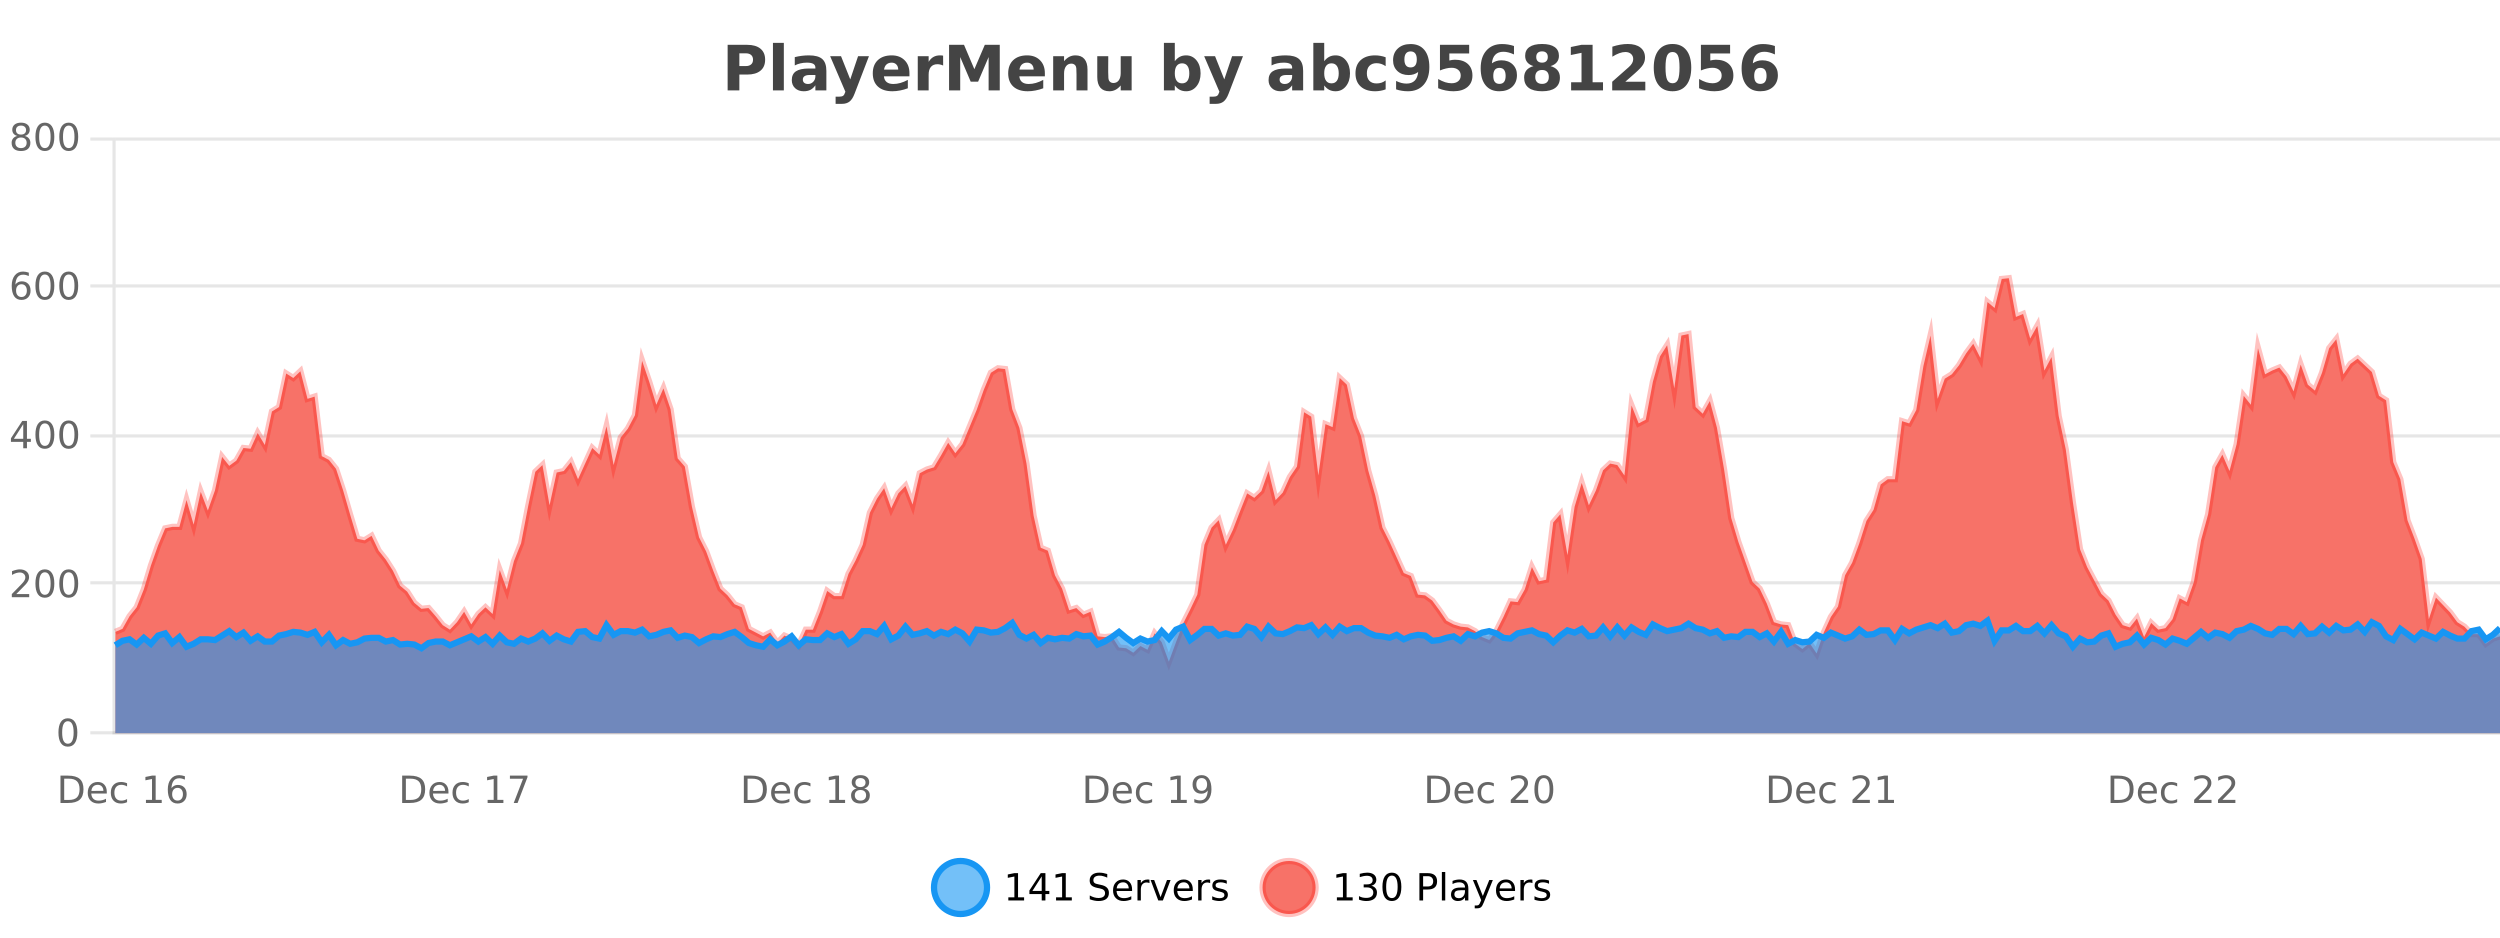
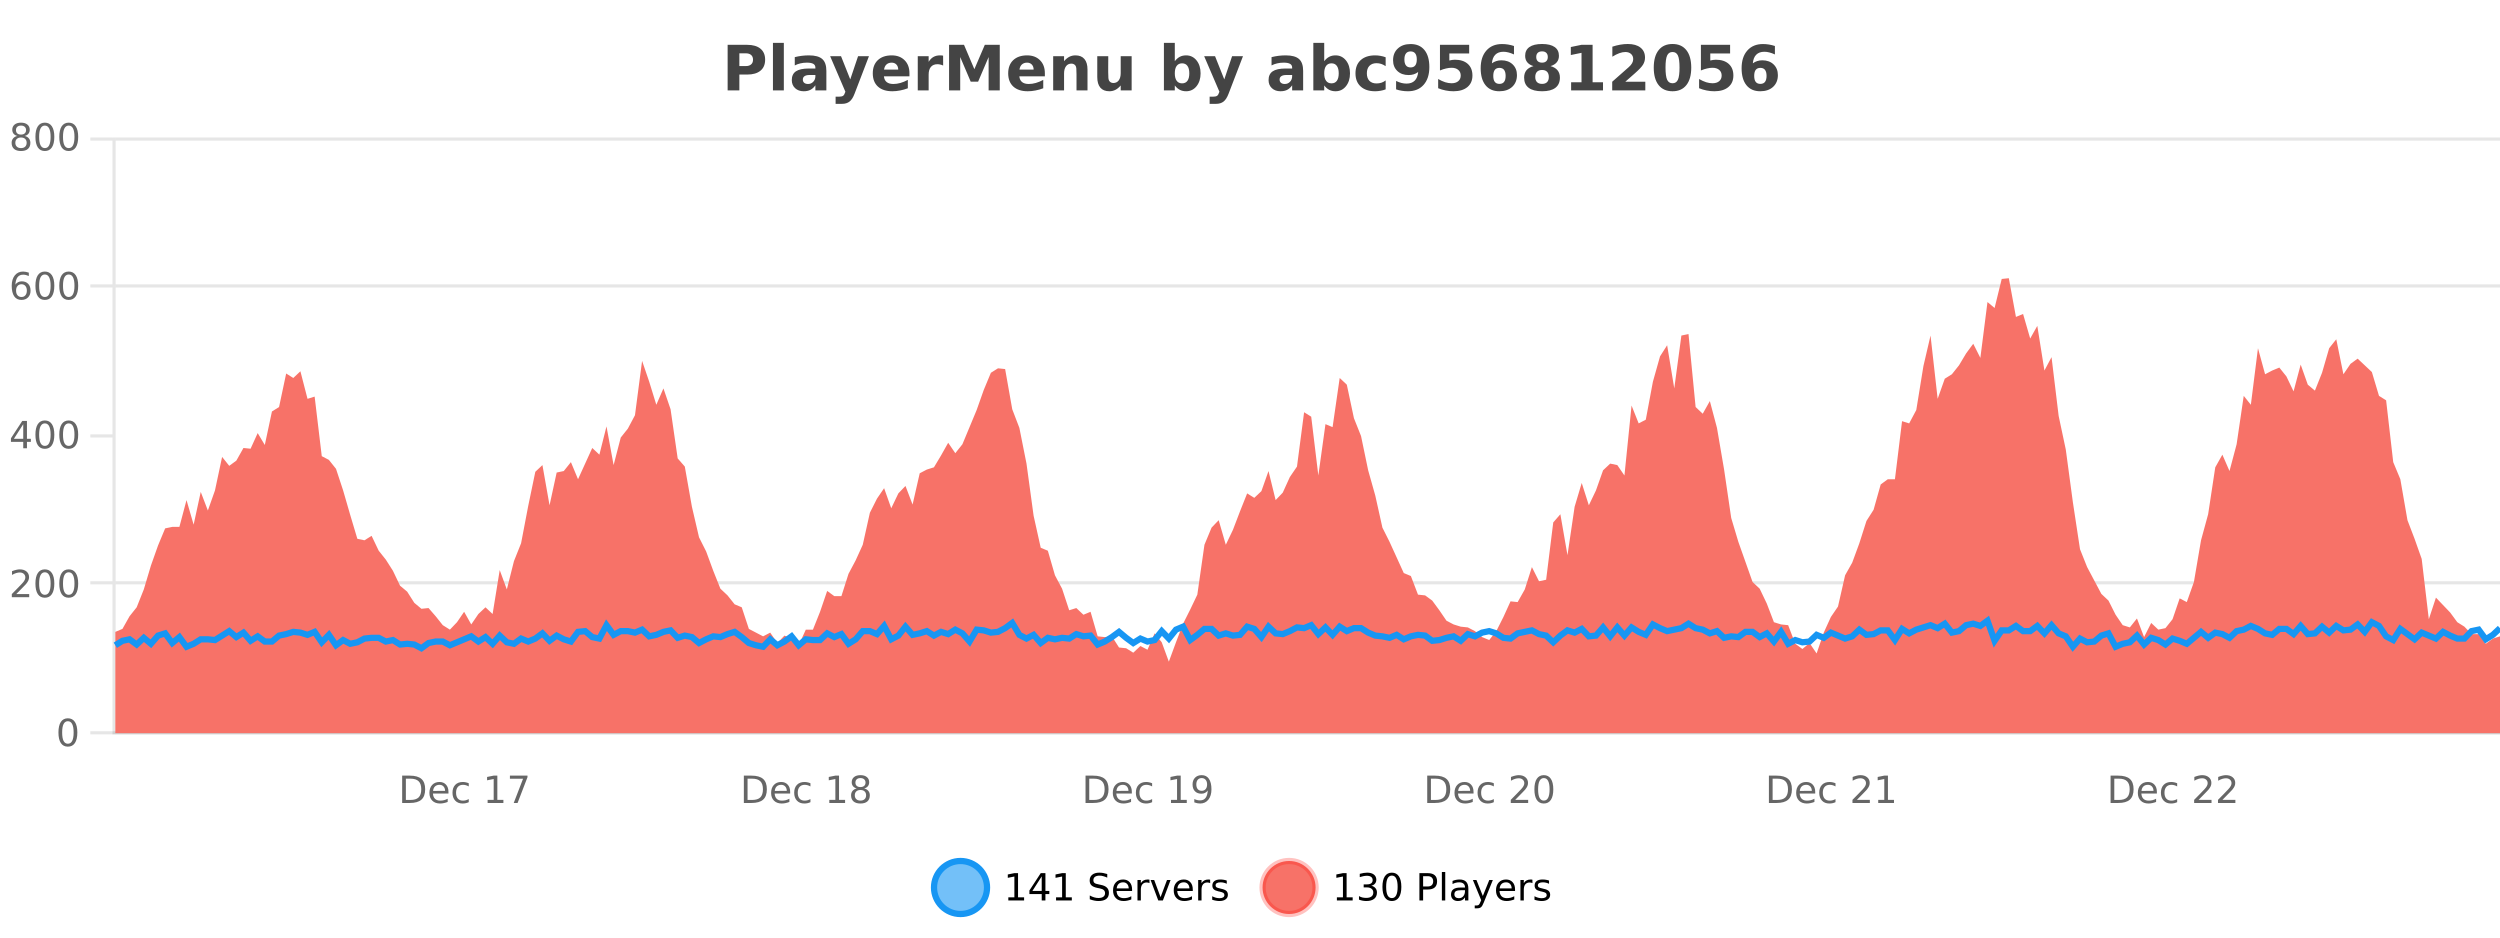
<svg xmlns="http://www.w3.org/2000/svg" width="800pt" height="300pt" viewBox="0 0 800 300" version="1.1">
  <defs>
    <clipPath id="clip1">
      <path d="M 270 263 L 345 263 L 345 300 L 270 300 Z M 270 263 " />
    </clipPath>
    <clipPath id="clip2">
      <path d="M 375 263 L 450 263 L 450 300 L 375 300 Z M 375 263 " />
    </clipPath>
    <clipPath id="clip3">
      <path d="M 36.906 89 L 800 89 L 800 234.602 L 36.906 234.602 Z M 36.906 89 " />
    </clipPath>
    <clipPath id="clip4">
-       <path d="M 35.906 60 L 800 60 L 800 235.602 L 35.906 235.602 Z M 35.906 60 " />
-     </clipPath>
+       </clipPath>
    <clipPath id="clip5">
-       <path d="M 36.906 198 L 800 198 L 800 234.602 L 36.906 234.602 Z M 36.906 198 " />
-     </clipPath>
+       </clipPath>
    <clipPath id="clip6">
      <path d="M 35.906 170 L 800 170 L 800 235.602 L 35.906 235.602 Z M 35.906 170 " />
    </clipPath>
  </defs>
  <g id="surface1162821">
    <rect x="0" y="0" width="800" height="300" style="fill:rgb(100%,100%,100%);fill-opacity:1;stroke:none;" />
    <path style="fill:none;stroke-width:1;stroke-linecap:butt;stroke-linejoin:miter;stroke:rgb(0%,0%,0%);stroke-opacity:0.098;stroke-miterlimit:10;" d="M 37 234.5 L 800 234.5 " />
    <path style="fill:none;stroke-width:1;stroke-linecap:butt;stroke-linejoin:miter;stroke:rgb(0%,0%,0%);stroke-opacity:0.098;stroke-miterlimit:10;" d="M 28.906 234.5 L 36 234.5 " />
    <path style="fill:none;stroke-width:1;stroke-linecap:butt;stroke-linejoin:miter;stroke:rgb(0%,0%,0%);stroke-opacity:0.098;stroke-miterlimit:10;" d="M 37 186.5 L 800 186.5 " />
    <path style="fill:none;stroke-width:1;stroke-linecap:butt;stroke-linejoin:miter;stroke:rgb(0%,0%,0%);stroke-opacity:0.098;stroke-miterlimit:10;" d="M 28.906 186.5 L 36 186.5 " />
-     <path style="fill:none;stroke-width:1;stroke-linecap:butt;stroke-linejoin:miter;stroke:rgb(0%,0%,0%);stroke-opacity:0.098;stroke-miterlimit:10;" d="M 37 139.5 L 800 139.5 " />
    <path style="fill:none;stroke-width:1;stroke-linecap:butt;stroke-linejoin:miter;stroke:rgb(0%,0%,0%);stroke-opacity:0.098;stroke-miterlimit:10;" d="M 28.906 139.5 L 36 139.5 " />
    <path style="fill:none;stroke-width:1;stroke-linecap:butt;stroke-linejoin:miter;stroke:rgb(0%,0%,0%);stroke-opacity:0.098;stroke-miterlimit:10;" d="M 37 91.5 L 800 91.5 " />
    <path style="fill:none;stroke-width:1;stroke-linecap:butt;stroke-linejoin:miter;stroke:rgb(0%,0%,0%);stroke-opacity:0.098;stroke-miterlimit:10;" d="M 28.906 91.5 L 36 91.5 " />
    <path style="fill:none;stroke-width:1;stroke-linecap:butt;stroke-linejoin:miter;stroke:rgb(0%,0%,0%);stroke-opacity:0.098;stroke-miterlimit:10;" d="M 37 44.5 L 800 44.5 " />
    <path style="fill:none;stroke-width:1;stroke-linecap:butt;stroke-linejoin:miter;stroke:rgb(0%,0%,0%);stroke-opacity:0.098;stroke-miterlimit:10;" d="M 28.906 44.5 L 36 44.5 " />
    <path style=" stroke:none;fill-rule:nonzero;fill:rgb(9.02%,58.824%,95.294%);fill-opacity:0.6;" d="M 315.852 284 C 315.852 288.688 312.055 292.484 307.367 292.484 C 302.684 292.484 298.883 288.688 298.883 284 C 298.883 279.312 302.684 275.516 307.367 275.516 C 312.055 275.516 315.852 279.312 315.852 284 Z M 315.852 284 " />
    <g clip-path="url(#clip1)" clip-rule="nonzero">
      <path style="fill:none;stroke-width:2;stroke-linecap:butt;stroke-linejoin:miter;stroke:rgb(9.02%,58.824%,95.294%);stroke-opacity:1;stroke-miterlimit:10;" d="M 315.852 284 C 315.852 288.688 312.055 292.484 307.367 292.484 C 302.684 292.484 298.883 288.688 298.883 284 C 298.883 279.312 302.684 275.516 307.367 275.516 C 312.055 275.516 315.852 279.312 315.852 284 Z M 315.852 284 " />
    </g>
    <path style=" stroke:none;fill-rule:nonzero;fill:rgb(0%,0%,0%);fill-opacity:1;" d="M 322.664 287.156 L 324.602 287.156 L 324.602 280.484 L 322.492 280.906 L 322.492 279.828 L 324.586 279.406 L 325.773 279.406 L 325.773 287.156 L 327.711 287.156 L 327.711 288.156 L 322.664 288.156 Z M 333.348 280.438 L 330.363 285.109 L 333.348 285.109 Z M 333.035 279.406 L 334.535 279.406 L 334.535 285.109 L 335.785 285.109 L 335.785 286.094 L 334.535 286.094 L 334.535 288.156 L 333.348 288.156 L 333.348 286.094 L 329.41 286.094 L 329.41 284.953 Z M 337.938 287.156 L 339.875 287.156 L 339.875 280.484 L 337.766 280.906 L 337.766 279.828 L 339.859 279.406 L 341.047 279.406 L 341.047 287.156 L 342.984 287.156 L 342.984 288.156 L 337.938 288.156 Z M 354.32 279.688 L 354.32 280.844 C 353.871 280.637 353.445 280.48 353.039 280.375 C 352.641 280.262 352.262 280.203 351.898 280.203 C 351.25 280.203 350.75 280.328 350.398 280.578 C 350.055 280.828 349.883 281.188 349.883 281.656 C 349.883 282.043 349.996 282.336 350.227 282.531 C 350.453 282.73 350.898 282.887 351.555 283 L 352.258 283.156 C 353.141 283.324 353.793 283.621 354.211 284.047 C 354.637 284.465 354.852 285.027 354.852 285.734 C 354.852 286.59 354.562 287.234 353.992 287.672 C 353.43 288.109 352.594 288.328 351.492 288.328 C 351.086 288.328 350.648 288.281 350.18 288.188 C 349.711 288.094 349.227 287.953 348.727 287.766 L 348.727 286.547 C 349.203 286.82 349.672 287.023 350.133 287.156 C 350.602 287.293 351.055 287.359 351.492 287.359 C 352.168 287.359 352.688 287.23 353.055 286.969 C 353.43 286.699 353.617 286.32 353.617 285.828 C 353.617 285.402 353.48 285.07 353.211 284.828 C 352.949 284.578 352.516 284.398 351.914 284.281 L 351.195 284.141 C 350.309 283.965 349.668 283.688 349.273 283.312 C 348.887 282.938 348.695 282.418 348.695 281.75 C 348.695 280.969 348.965 280.359 349.508 279.922 C 350.047 279.477 350.797 279.25 351.758 279.25 C 352.172 279.25 352.59 279.289 353.008 279.359 C 353.434 279.434 353.871 279.543 354.32 279.688 Z M 362.266 284.609 L 362.266 285.125 L 357.297 285.125 C 357.348 285.875 357.57 286.445 357.969 286.828 C 358.375 287.215 358.93 287.406 359.641 287.406 C 360.055 287.406 360.457 287.359 360.844 287.266 C 361.238 287.164 361.629 287.008 362.016 286.797 L 362.016 287.828 C 361.617 287.984 361.219 288.105 360.812 288.188 C 360.406 288.281 359.992 288.328 359.578 288.328 C 358.535 288.328 357.707 288.027 357.094 287.422 C 356.477 286.809 356.172 285.98 356.172 284.938 C 356.172 283.867 356.461 283.016 357.047 282.391 C 357.629 281.758 358.41 281.438 359.391 281.438 C 360.273 281.438 360.973 281.727 361.484 282.297 C 362.004 282.859 362.266 283.633 362.266 284.609 Z M 361.188 284.281 C 361.176 283.699 361.008 283.23 360.688 282.875 C 360.363 282.523 359.938 282.344 359.406 282.344 C 358.801 282.344 358.316 282.516 357.953 282.859 C 357.598 283.203 357.395 283.684 357.344 284.297 Z M 367.836 282.594 C 367.711 282.531 367.574 282.484 367.43 282.453 C 367.293 282.414 367.137 282.391 366.961 282.391 C 366.355 282.391 365.887 282.59 365.555 282.984 C 365.23 283.383 365.07 283.953 365.07 284.703 L 365.07 288.156 L 363.992 288.156 L 363.992 281.594 L 365.07 281.594 L 365.07 282.609 C 365.297 282.215 365.594 281.922 365.961 281.734 C 366.324 281.539 366.766 281.438 367.289 281.438 C 367.359 281.438 367.438 281.445 367.523 281.453 C 367.617 281.465 367.715 281.48 367.82 281.5 Z M 368.195 281.594 L 369.336 281.594 L 371.383 287.094 L 373.445 281.594 L 374.586 281.594 L 372.117 288.156 L 370.648 288.156 Z M 381.688 284.609 L 381.688 285.125 L 376.719 285.125 C 376.77 285.875 376.992 286.445 377.391 286.828 C 377.797 287.215 378.352 287.406 379.062 287.406 C 379.477 287.406 379.879 287.359 380.266 287.266 C 380.66 287.164 381.051 287.008 381.438 286.797 L 381.438 287.828 C 381.039 287.984 380.641 288.105 380.234 288.188 C 379.828 288.281 379.414 288.328 379 288.328 C 377.957 288.328 377.129 288.027 376.516 287.422 C 375.898 286.809 375.594 285.98 375.594 284.938 C 375.594 283.867 375.883 283.016 376.469 282.391 C 377.051 281.758 377.832 281.438 378.812 281.438 C 379.695 281.438 380.395 281.727 380.906 282.297 C 381.426 282.859 381.688 283.633 381.688 284.609 Z M 380.609 284.281 C 380.598 283.699 380.43 283.23 380.109 282.875 C 379.785 282.523 379.359 282.344 378.828 282.344 C 378.223 282.344 377.738 282.516 377.375 282.859 C 377.02 283.203 376.816 283.684 376.766 284.297 Z M 387.258 282.594 C 387.133 282.531 386.996 282.484 386.852 282.453 C 386.715 282.414 386.559 282.391 386.383 282.391 C 385.777 282.391 385.309 282.59 384.977 282.984 C 384.652 283.383 384.492 283.953 384.492 284.703 L 384.492 288.156 L 383.414 288.156 L 383.414 281.594 L 384.492 281.594 L 384.492 282.609 C 384.719 282.215 385.016 281.922 385.383 281.734 C 385.746 281.539 386.188 281.438 386.711 281.438 C 386.781 281.438 386.859 281.445 386.945 281.453 C 387.039 281.465 387.137 281.48 387.242 281.5 Z M 392.562 281.781 L 392.562 282.812 C 392.258 282.656 391.941 282.543 391.609 282.469 C 391.285 282.387 390.945 282.344 390.594 282.344 C 390.062 282.344 389.66 282.43 389.391 282.594 C 389.117 282.75 388.984 282.996 388.984 283.328 C 388.984 283.578 389.078 283.777 389.266 283.922 C 389.461 284.059 389.852 284.188 390.438 284.312 L 390.797 284.406 C 391.566 284.562 392.113 284.793 392.438 285.094 C 392.758 285.398 392.922 285.812 392.922 286.344 C 392.922 286.961 392.676 287.445 392.188 287.797 C 391.707 288.152 391.047 288.328 390.203 288.328 C 389.848 288.328 389.477 288.289 389.094 288.219 C 388.719 288.156 388.32 288.059 387.906 287.922 L 387.906 286.797 C 388.301 287.008 388.691 287.164 389.078 287.266 C 389.461 287.371 389.848 287.422 390.234 287.422 C 390.734 287.422 391.117 287.34 391.391 287.172 C 391.672 286.996 391.812 286.746 391.812 286.422 C 391.812 286.133 391.711 285.906 391.516 285.75 C 391.316 285.594 390.883 285.445 390.219 285.297 L 389.844 285.219 C 389.176 285.074 388.691 284.855 388.391 284.562 C 388.098 284.273 387.953 283.875 387.953 283.375 C 387.953 282.75 388.172 282.273 388.609 281.938 C 389.047 281.605 389.664 281.438 390.469 281.438 C 390.863 281.438 391.238 281.469 391.594 281.531 C 391.945 281.586 392.27 281.668 392.562 281.781 Z M 317.367 277.016 " />
    <path style=" stroke:none;fill-rule:nonzero;fill:rgb(96.863%,44.706%,40.784%);fill-opacity:1;" d="M 420.988 284 C 420.988 288.688 417.191 292.484 412.504 292.484 C 407.82 292.484 404.02 288.688 404.02 284 C 404.02 279.312 407.82 275.516 412.504 275.516 C 417.191 275.516 420.988 279.312 420.988 284 Z M 420.988 284 " />
    <g clip-path="url(#clip2)" clip-rule="nonzero">
      <path style="fill:none;stroke-width:2;stroke-linecap:butt;stroke-linejoin:miter;stroke:rgb(100%,4.706%,0%);stroke-opacity:0.247;stroke-miterlimit:10;" d="M 420.988 284 C 420.988 288.688 417.191 292.484 412.504 292.484 C 407.82 292.484 404.02 288.688 404.02 284 C 404.02 279.312 407.82 275.516 412.504 275.516 C 417.191 275.516 420.988 279.312 420.988 284 Z M 420.988 284 " />
    </g>
    <path style=" stroke:none;fill-rule:nonzero;fill:rgb(0%,0%,0%);fill-opacity:1;" d="M 427.805 287.156 L 429.742 287.156 L 429.742 280.484 L 427.633 280.906 L 427.633 279.828 L 429.727 279.406 L 430.914 279.406 L 430.914 287.156 L 432.852 287.156 L 432.852 288.156 L 427.805 288.156 Z M 438.828 283.438 C 439.391 283.562 439.828 283.82 440.141 284.203 C 440.461 284.578 440.625 285.047 440.625 285.609 C 440.625 286.477 440.328 287.148 439.734 287.625 C 439.141 288.094 438.297 288.328 437.203 288.328 C 436.836 288.328 436.457 288.289 436.062 288.219 C 435.676 288.148 435.281 288.039 434.875 287.891 L 434.875 286.75 C 435.195 286.938 435.551 287.086 435.938 287.188 C 436.332 287.281 436.742 287.328 437.172 287.328 C 437.91 287.328 438.473 287.184 438.859 286.891 C 439.254 286.602 439.453 286.172 439.453 285.609 C 439.453 285.102 439.27 284.699 438.906 284.406 C 438.539 284.117 438.039 283.969 437.406 283.969 L 436.375 283.969 L 436.375 283 L 437.453 283 C 438.023 283 438.469 282.887 438.781 282.656 C 439.094 282.418 439.25 282.078 439.25 281.641 C 439.25 281.195 439.086 280.852 438.766 280.609 C 438.453 280.371 438 280.25 437.406 280.25 C 437.07 280.25 436.719 280.289 436.344 280.359 C 435.977 280.422 435.57 280.527 435.125 280.672 L 435.125 279.625 C 435.582 279.5 436.004 279.406 436.391 279.344 C 436.785 279.281 437.156 279.25 437.5 279.25 C 438.406 279.25 439.117 279.453 439.641 279.859 C 440.16 280.266 440.422 280.82 440.422 281.516 C 440.422 282.008 440.281 282.418 440 282.75 C 439.727 283.086 439.336 283.312 438.828 283.438 Z M 445.398 280.188 C 444.793 280.188 444.336 280.492 444.023 281.094 C 443.719 281.688 443.57 282.59 443.57 283.797 C 443.57 284.996 443.719 285.898 444.023 286.5 C 444.336 287.094 444.793 287.391 445.398 287.391 C 446.012 287.391 446.469 287.094 446.773 286.5 C 447.086 285.898 447.242 284.996 447.242 283.797 C 447.242 282.59 447.086 281.688 446.773 281.094 C 446.469 280.492 446.012 280.188 445.398 280.188 Z M 445.398 279.25 C 446.375 279.25 447.125 279.641 447.648 280.422 C 448.168 281.195 448.43 282.32 448.43 283.797 C 448.43 285.266 448.168 286.391 447.648 287.172 C 447.125 287.945 446.375 288.328 445.398 288.328 C 444.418 288.328 443.668 287.945 443.148 287.172 C 442.637 286.391 442.383 285.266 442.383 283.797 C 442.383 282.32 442.637 281.195 443.148 280.422 C 443.668 279.641 444.418 279.25 445.398 279.25 Z M 455.398 280.375 L 455.398 283.672 L 456.883 283.672 C 457.434 283.672 457.859 283.531 458.164 283.25 C 458.465 282.961 458.617 282.547 458.617 282.016 C 458.617 281.496 458.465 281.094 458.164 280.812 C 457.859 280.523 457.434 280.375 456.883 280.375 Z M 454.211 279.406 L 456.883 279.406 C 457.871 279.406 458.617 279.633 459.117 280.078 C 459.617 280.516 459.867 281.164 459.867 282.016 C 459.867 282.883 459.617 283.539 459.117 283.984 C 458.617 284.422 457.871 284.641 456.883 284.641 L 455.398 284.641 L 455.398 288.156 L 454.211 288.156 Z M 461.398 279.031 L 462.477 279.031 L 462.477 288.156 L 461.398 288.156 Z M 467.719 284.859 C 466.852 284.859 466.25 284.961 465.906 285.156 C 465.57 285.355 465.406 285.695 465.406 286.172 C 465.406 286.559 465.531 286.867 465.781 287.094 C 466.039 287.312 466.383 287.422 466.812 287.422 C 467.414 287.422 467.895 287.215 468.25 286.797 C 468.613 286.371 468.797 285.805 468.797 285.094 L 468.797 284.859 Z M 469.875 284.406 L 469.875 288.156 L 468.797 288.156 L 468.797 287.156 C 468.547 287.555 468.238 287.852 467.875 288.047 C 467.508 288.234 467.062 288.328 466.531 288.328 C 465.852 288.328 465.316 288.141 464.922 287.766 C 464.523 287.383 464.328 286.875 464.328 286.25 C 464.328 285.512 464.57 284.953 465.062 284.578 C 465.562 284.203 466.301 284.016 467.281 284.016 L 468.797 284.016 L 468.797 283.906 C 468.797 283.406 468.629 283.023 468.297 282.75 C 467.973 282.48 467.52 282.344 466.938 282.344 C 466.562 282.344 466.191 282.391 465.828 282.484 C 465.473 282.578 465.133 282.715 464.812 282.891 L 464.812 281.891 C 465.207 281.734 465.586 281.621 465.953 281.547 C 466.328 281.477 466.691 281.438 467.047 281.438 C 467.992 281.438 468.703 281.684 469.172 282.172 C 469.641 282.664 469.875 283.406 469.875 284.406 Z M 474.82 288.766 C 474.516 289.547 474.219 290.055 473.93 290.297 C 473.637 290.535 473.25 290.656 472.773 290.656 L 471.914 290.656 L 471.914 289.75 L 472.539 289.75 C 472.84 289.75 473.07 289.676 473.227 289.531 C 473.391 289.395 473.574 289.066 473.773 288.547 L 473.977 288.047 L 471.32 281.594 L 472.461 281.594 L 474.508 286.719 L 476.57 281.594 L 477.711 281.594 Z M 484.812 284.609 L 484.812 285.125 L 479.844 285.125 C 479.895 285.875 480.117 286.445 480.516 286.828 C 480.922 287.215 481.477 287.406 482.188 287.406 C 482.602 287.406 483.004 287.359 483.391 287.266 C 483.785 287.164 484.176 287.008 484.562 286.797 L 484.562 287.828 C 484.164 287.984 483.766 288.105 483.359 288.188 C 482.953 288.281 482.539 288.328 482.125 288.328 C 481.082 288.328 480.254 288.027 479.641 287.422 C 479.023 286.809 478.719 285.98 478.719 284.938 C 478.719 283.867 479.008 283.016 479.594 282.391 C 480.176 281.758 480.957 281.438 481.938 281.438 C 482.82 281.438 483.52 281.727 484.031 282.297 C 484.551 282.859 484.812 283.633 484.812 284.609 Z M 483.734 284.281 C 483.723 283.699 483.555 283.23 483.234 282.875 C 482.91 282.523 482.484 282.344 481.953 282.344 C 481.348 282.344 480.863 282.516 480.5 282.859 C 480.145 283.203 479.941 283.684 479.891 284.297 Z M 490.383 282.594 C 490.258 282.531 490.121 282.484 489.977 282.453 C 489.84 282.414 489.684 282.391 489.508 282.391 C 488.902 282.391 488.434 282.59 488.102 282.984 C 487.777 283.383 487.617 283.953 487.617 284.703 L 487.617 288.156 L 486.539 288.156 L 486.539 281.594 L 487.617 281.594 L 487.617 282.609 C 487.844 282.215 488.141 281.922 488.508 281.734 C 488.871 281.539 489.312 281.438 489.836 281.438 C 489.906 281.438 489.984 281.445 490.07 281.453 C 490.164 281.465 490.262 281.48 490.367 281.5 Z M 495.691 281.781 L 495.691 282.812 C 495.387 282.656 495.07 282.543 494.738 282.469 C 494.414 282.387 494.074 282.344 493.723 282.344 C 493.191 282.344 492.789 282.43 492.52 282.594 C 492.246 282.75 492.113 282.996 492.113 283.328 C 492.113 283.578 492.207 283.777 492.395 283.922 C 492.59 284.059 492.98 284.188 493.566 284.312 L 493.926 284.406 C 494.695 284.562 495.242 284.793 495.566 285.094 C 495.887 285.398 496.051 285.812 496.051 286.344 C 496.051 286.961 495.805 287.445 495.316 287.797 C 494.836 288.152 494.176 288.328 493.332 288.328 C 492.977 288.328 492.605 288.289 492.223 288.219 C 491.848 288.156 491.449 288.059 491.035 287.922 L 491.035 286.797 C 491.43 287.008 491.82 287.164 492.207 287.266 C 492.59 287.371 492.977 287.422 493.363 287.422 C 493.863 287.422 494.246 287.34 494.52 287.172 C 494.801 286.996 494.941 286.746 494.941 286.422 C 494.941 286.133 494.84 285.906 494.645 285.75 C 494.445 285.594 494.012 285.445 493.348 285.297 L 492.973 285.219 C 492.305 285.074 491.82 284.855 491.52 284.562 C 491.227 284.273 491.082 283.875 491.082 283.375 C 491.082 282.75 491.301 282.273 491.738 281.938 C 492.176 281.605 492.793 281.438 493.598 281.438 C 493.992 281.438 494.367 281.469 494.723 281.531 C 495.074 281.586 495.398 281.668 495.691 281.781 Z M 422.504 277.016 " />
    <path style=" stroke:none;fill-rule:nonzero;fill:rgb(26.667%,26.667%,26.667%);fill-opacity:1;" d="M 232.844 14.344 L 239.078 14.344 C 240.93 14.344 242.352 14.758 243.344 15.578 C 244.344 16.402 244.844 17.574 244.844 19.094 C 244.844 20.625 244.344 21.805 243.344 22.625 C 242.352 23.449 240.93 23.859 239.078 23.859 L 236.594 23.859 L 236.594 28.922 L 232.844 28.922 Z M 236.594 17.062 L 236.594 21.141 L 238.672 21.141 C 239.398 21.141 239.961 20.965 240.359 20.609 C 240.766 20.258 240.969 19.75 240.969 19.094 C 240.969 18.449 240.766 17.949 240.359 17.594 C 239.961 17.242 239.398 17.062 238.672 17.062 Z M 247.344 13.719 L 250.828 13.719 L 250.828 28.922 L 247.344 28.922 Z M 259.094 24 C 258.363 24 257.816 24.125 257.453 24.375 C 257.086 24.617 256.906 24.98 256.906 25.469 C 256.906 25.906 257.051 26.25 257.344 26.5 C 257.645 26.75 258.055 26.875 258.578 26.875 C 259.234 26.875 259.785 26.641 260.234 26.172 C 260.691 25.703 260.922 25.117 260.922 24.406 L 260.922 24 Z M 264.438 22.688 L 264.438 28.922 L 260.922 28.922 L 260.922 27.297 C 260.453 27.965 259.922 28.449 259.328 28.75 C 258.742 29.051 258.031 29.203 257.188 29.203 C 256.062 29.203 255.145 28.875 254.438 28.219 C 253.727 27.555 253.375 26.695 253.375 25.641 C 253.375 24.359 253.812 23.422 254.688 22.828 C 255.57 22.227 256.961 21.922 258.859 21.922 L 260.922 21.922 L 260.922 21.641 C 260.922 21.09 260.703 20.688 260.266 20.438 C 259.828 20.18 259.145 20.047 258.219 20.047 C 257.469 20.047 256.77 20.125 256.125 20.281 C 255.477 20.43 254.879 20.648 254.328 20.938 L 254.328 18.281 C 255.078 18.094 255.828 17.953 256.578 17.859 C 257.336 17.766 258.098 17.719 258.859 17.719 C 260.828 17.719 262.25 18.109 263.125 18.891 C 264 19.664 264.438 20.93 264.438 22.688 Z M 265.645 17.984 L 269.129 17.984 L 272.082 25.406 L 274.582 17.984 L 278.066 17.984 L 273.473 29.953 C 273.012 31.172 272.473 32.02 271.848 32.5 C 271.23 32.988 270.426 33.234 269.426 33.234 L 267.395 33.234 L 267.395 30.938 L 268.488 30.938 C 269.082 30.938 269.512 30.844 269.785 30.656 C 270.055 30.469 270.262 30.129 270.41 29.641 L 270.52 29.344 Z M 291.023 23.422 L 291.023 24.422 L 282.852 24.422 C 282.934 25.246 283.23 25.859 283.742 26.266 C 284.25 26.672 284.961 26.875 285.867 26.875 C 286.605 26.875 287.359 26.766 288.133 26.547 C 288.902 26.328 289.695 26 290.508 25.562 L 290.508 28.25 C 289.684 28.562 288.855 28.797 288.023 28.953 C 287.199 29.117 286.375 29.203 285.555 29.203 C 283.574 29.203 282.031 28.703 280.93 27.703 C 279.836 26.695 279.289 25.281 279.289 23.469 C 279.289 21.68 279.824 20.273 280.898 19.25 C 281.98 18.23 283.465 17.719 285.352 17.719 C 287.07 17.719 288.445 18.242 289.477 19.281 C 290.508 20.312 291.023 21.695 291.023 23.422 Z M 287.43 22.266 C 287.43 21.602 287.234 21.062 286.852 20.656 C 286.465 20.25 285.961 20.047 285.336 20.047 C 284.656 20.047 284.105 20.242 283.68 20.625 C 283.262 21 283 21.547 282.898 22.266 Z M 301.809 20.969 C 301.496 20.824 301.188 20.719 300.887 20.656 C 300.582 20.586 300.281 20.547 299.98 20.547 C 299.074 20.547 298.375 20.836 297.887 21.406 C 297.406 21.98 297.168 22.805 297.168 23.875 L 297.168 28.922 L 293.684 28.922 L 293.684 17.984 L 297.168 17.984 L 297.168 19.781 C 297.613 19.062 298.129 18.543 298.715 18.219 C 299.297 17.887 299.996 17.719 300.809 17.719 C 300.934 17.719 301.062 17.727 301.199 17.734 C 301.332 17.746 301.531 17.766 301.793 17.797 Z M 303.703 14.344 L 308.484 14.344 L 311.797 22.141 L 315.141 14.344 L 319.922 14.344 L 319.922 28.922 L 316.359 28.922 L 316.359 18.25 L 313 26.125 L 310.625 26.125 L 307.266 18.25 L 307.266 28.922 L 303.703 28.922 Z M 334.355 23.422 L 334.355 24.422 L 326.184 24.422 C 326.266 25.246 326.562 25.859 327.074 26.266 C 327.582 26.672 328.293 26.875 329.199 26.875 C 329.938 26.875 330.691 26.766 331.465 26.547 C 332.234 26.328 333.027 26 333.84 25.562 L 333.84 28.25 C 333.016 28.562 332.188 28.797 331.355 28.953 C 330.531 29.117 329.707 29.203 328.887 29.203 C 326.906 29.203 325.363 28.703 324.262 27.703 C 323.168 26.695 322.621 25.281 322.621 23.469 C 322.621 21.68 323.156 20.273 324.23 19.25 C 325.312 18.23 326.797 17.719 328.684 17.719 C 330.402 17.719 331.777 18.242 332.809 19.281 C 333.84 20.312 334.355 21.695 334.355 23.422 Z M 330.762 22.266 C 330.762 21.602 330.566 21.062 330.184 20.656 C 329.797 20.25 329.293 20.047 328.668 20.047 C 327.988 20.047 327.438 20.242 327.012 20.625 C 326.594 21 326.332 21.547 326.23 22.266 Z M 348 22.266 L 348 28.922 L 344.484 28.922 L 344.484 23.828 C 344.484 22.883 344.461 22.23 344.422 21.875 C 344.379 21.512 344.305 21.246 344.203 21.078 C 344.066 20.852 343.879 20.672 343.641 20.547 C 343.41 20.422 343.145 20.359 342.844 20.359 C 342.113 20.359 341.539 20.641 341.125 21.203 C 340.707 21.766 340.5 22.547 340.5 23.547 L 340.5 28.922 L 337.016 28.922 L 337.016 17.984 L 340.5 17.984 L 340.5 19.578 C 341.031 18.945 341.594 18.477 342.188 18.172 C 342.781 17.871 343.43 17.719 344.141 17.719 C 345.41 17.719 346.367 18.109 347.016 18.891 C 347.672 19.664 348 20.789 348 22.266 Z M 351.125 24.656 L 351.125 17.984 L 354.641 17.984 L 354.641 19.078 C 354.641 19.672 354.633 20.418 354.625 21.312 C 354.625 22.211 354.625 22.805 354.625 23.094 C 354.625 23.98 354.645 24.617 354.688 25 C 354.738 25.387 354.816 25.668 354.922 25.844 C 355.066 26.074 355.254 26.25 355.484 26.375 C 355.711 26.5 355.977 26.562 356.281 26.562 C 357.008 26.562 357.582 26.281 358 25.719 C 358.414 25.156 358.625 24.383 358.625 23.391 L 358.625 17.984 L 362.125 17.984 L 362.125 28.922 L 358.625 28.922 L 358.625 27.344 C 358.094 27.98 357.531 28.449 356.938 28.75 C 356.352 29.051 355.707 29.203 355 29.203 C 353.738 29.203 352.773 28.82 352.109 28.047 C 351.453 27.266 351.125 26.137 351.125 24.656 Z M 378.266 26.672 C 379.016 26.672 379.586 26.402 379.984 25.859 C 380.379 25.309 380.578 24.512 380.578 23.469 C 380.578 22.43 380.379 21.637 379.984 21.094 C 379.586 20.543 379.016 20.266 378.266 20.266 C 377.516 20.266 376.938 20.543 376.531 21.094 C 376.133 21.637 375.938 22.43 375.938 23.469 C 375.938 24.5 376.133 25.293 376.531 25.844 C 376.938 26.398 377.516 26.672 378.266 26.672 Z M 375.938 19.578 C 376.426 18.945 376.961 18.477 377.547 18.172 C 378.129 17.871 378.801 17.719 379.562 17.719 C 380.914 17.719 382.023 18.258 382.891 19.328 C 383.754 20.402 384.188 21.781 384.188 23.469 C 384.188 25.148 383.754 26.523 382.891 27.594 C 382.023 28.668 380.914 29.203 379.562 29.203 C 378.801 29.203 378.129 29.051 377.547 28.75 C 376.961 28.449 376.426 27.98 375.938 27.344 L 375.938 28.922 L 372.453 28.922 L 372.453 13.719 L 375.938 13.719 Z M 385.332 17.984 L 388.816 17.984 L 391.77 25.406 L 394.27 17.984 L 397.754 17.984 L 393.16 29.953 C 392.699 31.172 392.16 32.02 391.535 32.5 C 390.918 32.988 390.113 33.234 389.113 33.234 L 387.082 33.234 L 387.082 30.938 L 388.176 30.938 C 388.77 30.938 389.199 30.844 389.473 30.656 C 389.742 30.469 389.949 30.129 390.098 29.641 L 390.207 29.344 Z M 411.66 24 C 410.93 24 410.383 24.125 410.02 24.375 C 409.652 24.617 409.473 24.98 409.473 25.469 C 409.473 25.906 409.617 26.25 409.91 26.5 C 410.211 26.75 410.621 26.875 411.145 26.875 C 411.801 26.875 412.352 26.641 412.801 26.172 C 413.258 25.703 413.488 25.117 413.488 24.406 L 413.488 24 Z M 417.004 22.688 L 417.004 28.922 L 413.488 28.922 L 413.488 27.297 C 413.02 27.965 412.488 28.449 411.895 28.75 C 411.309 29.051 410.598 29.203 409.754 29.203 C 408.629 29.203 407.711 28.875 407.004 28.219 C 406.293 27.555 405.941 26.695 405.941 25.641 C 405.941 24.359 406.379 23.422 407.254 22.828 C 408.137 22.227 409.527 21.922 411.426 21.922 L 413.488 21.922 L 413.488 21.641 C 413.488 21.09 413.27 20.688 412.832 20.438 C 412.395 20.18 411.711 20.047 410.785 20.047 C 410.035 20.047 409.336 20.125 408.691 20.281 C 408.043 20.43 407.445 20.648 406.895 20.938 L 406.895 18.281 C 407.645 18.094 408.395 17.953 409.145 17.859 C 409.902 17.766 410.664 17.719 411.426 17.719 C 413.395 17.719 414.816 18.109 415.691 18.891 C 416.566 19.664 417.004 20.93 417.004 22.688 Z M 426.078 26.672 C 426.828 26.672 427.398 26.402 427.797 25.859 C 428.191 25.309 428.391 24.512 428.391 23.469 C 428.391 22.43 428.191 21.637 427.797 21.094 C 427.398 20.543 426.828 20.266 426.078 20.266 C 425.328 20.266 424.75 20.543 424.344 21.094 C 423.945 21.637 423.75 22.43 423.75 23.469 C 423.75 24.5 423.945 25.293 424.344 25.844 C 424.75 26.398 425.328 26.672 426.078 26.672 Z M 423.75 19.578 C 424.238 18.945 424.773 18.477 425.359 18.172 C 425.941 17.871 426.613 17.719 427.375 17.719 C 428.727 17.719 429.836 18.258 430.703 19.328 C 431.566 20.402 432 21.781 432 23.469 C 432 25.148 431.566 26.523 430.703 27.594 C 429.836 28.668 428.727 29.203 427.375 29.203 C 426.613 29.203 425.941 29.051 425.359 28.75 C 424.773 28.449 424.238 27.98 423.75 27.344 L 423.75 28.922 L 420.266 28.922 L 420.266 13.719 L 423.75 13.719 Z M 443.41 18.328 L 443.41 21.172 C 442.941 20.852 442.465 20.609 441.988 20.453 C 441.508 20.297 441.008 20.219 440.488 20.219 C 439.52 20.219 438.758 20.508 438.207 21.078 C 437.664 21.641 437.395 22.438 437.395 23.469 C 437.395 24.492 437.664 25.289 438.207 25.859 C 438.758 26.422 439.52 26.703 440.488 26.703 C 441.039 26.703 441.559 26.625 442.051 26.469 C 442.539 26.305 442.992 26.059 443.41 25.734 L 443.41 28.594 C 442.867 28.805 442.316 28.953 441.754 29.047 C 441.191 29.148 440.621 29.203 440.051 29.203 C 438.082 29.203 436.539 28.699 435.426 27.688 C 434.309 26.68 433.754 25.273 433.754 23.469 C 433.754 21.656 434.309 20.246 435.426 19.234 C 436.539 18.227 438.082 17.719 440.051 17.719 C 440.621 17.719 441.184 17.773 441.738 17.875 C 442.301 17.969 442.855 18.121 443.41 18.328 Z M 446.75 28.594 L 446.75 25.906 C 447.352 26.188 447.926 26.402 448.469 26.547 C 449.02 26.684 449.562 26.75 450.094 26.75 C 451.207 26.75 452.078 26.438 452.703 25.812 C 453.328 25.188 453.695 24.266 453.812 23.047 C 453.375 23.371 452.898 23.617 452.391 23.781 C 451.891 23.938 451.348 24.016 450.766 24.016 C 449.273 24.016 448.07 23.586 447.156 22.719 C 446.238 21.844 445.781 20.699 445.781 19.281 C 445.781 17.711 446.289 16.453 447.312 15.516 C 448.332 14.57 449.695 14.094 451.406 14.094 C 453.312 14.094 454.785 14.734 455.828 16.016 C 456.867 17.297 457.391 19.109 457.391 21.453 C 457.391 23.871 456.781 25.766 455.562 27.141 C 454.344 28.516 452.672 29.203 450.547 29.203 C 449.867 29.203 449.219 29.148 448.594 29.047 C 447.969 28.953 447.352 28.805 446.75 28.594 Z M 451.391 21.578 C 452.047 21.578 452.539 21.367 452.875 20.938 C 453.207 20.512 453.375 19.871 453.375 19.016 C 453.375 18.172 453.207 17.539 452.875 17.109 C 452.539 16.672 452.047 16.453 451.391 16.453 C 450.734 16.453 450.238 16.672 449.906 17.109 C 449.57 17.539 449.406 18.172 449.406 19.016 C 449.406 19.871 449.57 20.512 449.906 20.938 C 450.238 21.367 450.734 21.578 451.391 21.578 Z M 460.789 14.344 L 470.133 14.344 L 470.133 17.109 L 463.789 17.109 L 463.789 19.359 C 464.07 19.289 464.355 19.23 464.648 19.188 C 464.938 19.137 465.242 19.109 465.555 19.109 C 467.324 19.109 468.703 19.559 469.695 20.453 C 470.684 21.34 471.18 22.578 471.18 24.172 C 471.18 25.746 470.637 26.98 469.555 27.875 C 468.48 28.762 466.992 29.203 465.086 29.203 C 464.25 29.203 463.43 29.117 462.617 28.953 C 461.812 28.797 461.012 28.559 460.211 28.234 L 460.211 25.281 C 461 25.742 461.75 26.086 462.461 26.312 C 463.18 26.531 463.855 26.641 464.492 26.641 C 465.398 26.641 466.109 26.422 466.633 25.984 C 467.164 25.539 467.43 24.934 467.43 24.172 C 467.43 23.402 467.164 22.797 466.633 22.359 C 466.109 21.914 465.398 21.688 464.492 21.688 C 463.949 21.688 463.371 21.762 462.758 21.906 C 462.141 22.043 461.484 22.258 460.789 22.547 Z M 479.816 21.719 C 479.16 21.719 478.664 21.934 478.332 22.359 C 478.008 22.789 477.848 23.43 477.848 24.281 C 477.848 25.137 478.008 25.777 478.332 26.203 C 478.664 26.633 479.16 26.844 479.816 26.844 C 480.48 26.844 480.977 26.633 481.301 26.203 C 481.633 25.777 481.801 25.137 481.801 24.281 C 481.801 23.43 481.633 22.789 481.301 22.359 C 480.977 21.934 480.48 21.719 479.816 21.719 Z M 484.473 14.719 L 484.473 17.422 C 483.848 17.133 483.258 16.918 482.707 16.781 C 482.164 16.637 481.633 16.562 481.113 16.562 C 479.996 16.562 479.129 16.875 478.504 17.5 C 477.879 18.117 477.512 19.039 477.41 20.266 C 477.836 19.945 478.301 19.703 478.801 19.547 C 479.301 19.383 479.848 19.297 480.441 19.297 C 481.93 19.297 483.133 19.734 484.051 20.609 C 484.965 21.484 485.426 22.625 485.426 24.031 C 485.426 25.594 484.914 26.852 483.895 27.797 C 482.871 28.734 481.504 29.203 479.785 29.203 C 477.887 29.203 476.418 28.562 475.379 27.281 C 474.336 26 473.816 24.188 473.816 21.844 C 473.816 19.438 474.426 17.547 475.645 16.172 C 476.863 14.789 478.527 14.094 480.645 14.094 C 481.309 14.094 481.957 14.148 482.582 14.25 C 483.215 14.355 483.848 14.512 484.473 14.719 Z M 493.469 22.391 C 492.758 22.391 492.219 22.586 491.844 22.969 C 491.469 23.355 491.281 23.906 491.281 24.625 C 491.281 25.344 491.469 25.898 491.844 26.281 C 492.219 26.656 492.758 26.844 493.469 26.844 C 494.164 26.844 494.695 26.656 495.062 26.281 C 495.438 25.898 495.625 25.344 495.625 24.625 C 495.625 23.906 495.438 23.355 495.062 22.969 C 494.695 22.586 494.164 22.391 493.469 22.391 Z M 490.719 21.156 C 489.832 20.887 489.164 20.477 488.719 19.922 C 488.27 19.371 488.047 18.684 488.047 17.859 C 488.047 16.633 488.504 15.695 489.422 15.047 C 490.336 14.402 491.688 14.078 493.469 14.078 C 495.227 14.078 496.566 14.402 497.484 15.047 C 498.398 15.684 498.859 16.621 498.859 17.859 C 498.859 18.684 498.629 19.371 498.172 19.922 C 497.723 20.477 497.055 20.887 496.172 21.156 C 497.16 21.43 497.906 21.871 498.406 22.484 C 498.914 23.102 499.172 23.875 499.172 24.812 C 499.172 26.262 498.691 27.355 497.734 28.094 C 496.773 28.836 495.352 29.203 493.469 29.203 C 491.57 29.203 490.141 28.836 489.172 28.094 C 488.203 27.355 487.719 26.262 487.719 24.812 C 487.719 23.875 487.969 23.102 488.469 22.484 C 488.977 21.871 489.727 21.43 490.719 21.156 Z M 491.594 18.234 C 491.594 18.82 491.754 19.266 492.078 19.578 C 492.398 19.891 492.863 20.047 493.469 20.047 C 494.051 20.047 494.5 19.891 494.812 19.578 C 495.133 19.266 495.297 18.82 495.297 18.234 C 495.297 17.664 495.133 17.219 494.812 16.906 C 494.5 16.594 494.051 16.438 493.469 16.438 C 492.863 16.438 492.398 16.594 492.078 16.906 C 491.754 17.219 491.594 17.664 491.594 18.234 Z M 502.758 26.328 L 506.086 26.328 L 506.086 16.906 L 502.664 17.609 L 502.664 15.047 L 506.055 14.344 L 509.633 14.344 L 509.633 26.328 L 512.961 26.328 L 512.961 28.922 L 502.758 28.922 Z M 520.094 26.156 L 526.5 26.156 L 526.5 28.922 L 515.906 28.922 L 515.906 26.156 L 521.234 21.453 C 521.711 21.027 522.062 20.609 522.281 20.203 C 522.508 19.789 522.625 19.359 522.625 18.922 C 522.625 18.234 522.395 17.684 521.938 17.266 C 521.477 16.852 520.867 16.641 520.109 16.641 C 519.523 16.641 518.883 16.766 518.188 17.016 C 517.488 17.266 516.742 17.641 515.953 18.141 L 515.953 14.938 C 516.797 14.656 517.629 14.445 518.453 14.297 C 519.285 14.152 520.098 14.078 520.891 14.078 C 522.641 14.078 523.992 14.465 524.953 15.234 C 525.922 15.996 526.406 17.062 526.406 18.438 C 526.406 19.242 526.195 19.984 525.781 20.672 C 525.375 21.352 524.516 22.266 523.203 23.422 Z M 537.449 21.609 C 537.449 19.789 537.277 18.508 536.934 17.766 C 536.59 17.016 536.016 16.641 535.215 16.641 C 534.402 16.641 533.824 17.016 533.48 17.766 C 533.137 18.508 532.965 19.789 532.965 21.609 C 532.965 23.453 533.137 24.758 533.48 25.516 C 533.824 26.266 534.402 26.641 535.215 26.641 C 536.016 26.641 536.59 26.266 536.934 25.516 C 537.277 24.758 537.449 23.453 537.449 21.609 Z M 541.199 21.641 C 541.199 24.059 540.676 25.922 539.637 27.234 C 538.594 28.547 537.121 29.203 535.215 29.203 C 533.285 29.203 531.801 28.547 530.762 27.234 C 529.719 25.922 529.199 24.059 529.199 21.641 C 529.199 19.227 529.719 17.359 530.762 16.047 C 531.801 14.734 533.285 14.078 535.215 14.078 C 537.121 14.078 538.594 14.734 539.637 16.047 C 540.676 17.359 541.199 19.227 541.199 21.641 Z M 544.289 14.344 L 553.633 14.344 L 553.633 17.109 L 547.289 17.109 L 547.289 19.359 C 547.57 19.289 547.855 19.23 548.148 19.188 C 548.438 19.137 548.742 19.109 549.055 19.109 C 550.824 19.109 552.203 19.559 553.195 20.453 C 554.184 21.34 554.68 22.578 554.68 24.172 C 554.68 25.746 554.137 26.98 553.055 27.875 C 551.98 28.762 550.492 29.203 548.586 29.203 C 547.75 29.203 546.93 29.117 546.117 28.953 C 545.312 28.797 544.512 28.559 543.711 28.234 L 543.711 25.281 C 544.5 25.742 545.25 26.086 545.961 26.312 C 546.68 26.531 547.355 26.641 547.992 26.641 C 548.898 26.641 549.609 26.422 550.133 25.984 C 550.664 25.539 550.93 24.934 550.93 24.172 C 550.93 23.402 550.664 22.797 550.133 22.359 C 549.609 21.914 548.898 21.688 547.992 21.688 C 547.449 21.688 546.871 21.762 546.258 21.906 C 545.641 22.043 544.984 22.258 544.289 22.547 Z M 563.312 21.719 C 562.656 21.719 562.16 21.934 561.828 22.359 C 561.504 22.789 561.344 23.43 561.344 24.281 C 561.344 25.137 561.504 25.777 561.828 26.203 C 562.16 26.633 562.656 26.844 563.312 26.844 C 563.977 26.844 564.473 26.633 564.797 26.203 C 565.129 25.777 565.297 25.137 565.297 24.281 C 565.297 23.43 565.129 22.789 564.797 22.359 C 564.473 21.934 563.977 21.719 563.312 21.719 Z M 567.969 14.719 L 567.969 17.422 C 567.344 17.133 566.754 16.918 566.203 16.781 C 565.66 16.637 565.129 16.562 564.609 16.562 C 563.492 16.562 562.625 16.875 562 17.5 C 561.375 18.117 561.008 19.039 560.906 20.266 C 561.332 19.945 561.797 19.703 562.297 19.547 C 562.797 19.383 563.344 19.297 563.938 19.297 C 565.426 19.297 566.629 19.734 567.547 20.609 C 568.461 21.484 568.922 22.625 568.922 24.031 C 568.922 25.594 568.41 26.852 567.391 27.797 C 566.367 28.734 565 29.203 563.281 29.203 C 561.383 29.203 559.914 28.562 558.875 27.281 C 557.832 26 557.312 24.188 557.312 21.844 C 557.312 19.438 557.922 17.547 559.141 16.172 C 560.359 14.789 562.023 14.094 564.141 14.094 C 564.805 14.094 565.453 14.148 566.078 14.25 C 566.711 14.355 567.344 14.512 567.969 14.719 Z M 231 10.359 " />
    <path style="fill:none;stroke-width:1;stroke-linecap:butt;stroke-linejoin:miter;stroke:rgb(0%,0%,0%);stroke-opacity:0.098;stroke-miterlimit:10;" d="M 36 234.5 L 801 234.5 " />
-     <path style=" stroke:none;fill-rule:nonzero;fill:rgb(40%,40%,40%);fill-opacity:1;" d="M 20.543 249.172 L 20.543 255.984 L 21.98 255.984 C 23.188 255.984 24.066 255.715 24.621 255.172 C 25.184 254.621 25.465 253.75 25.465 252.562 C 25.465 251.398 25.184 250.543 24.621 250 C 24.066 249.449 23.188 249.172 21.98 249.172 Z M 19.355 248.203 L 21.793 248.203 C 23.488 248.203 24.734 248.559 25.527 249.266 C 26.316 249.965 26.715 251.062 26.715 252.562 C 26.715 254.074 26.312 255.184 25.512 255.891 C 24.719 256.602 23.48 256.953 21.793 256.953 L 19.355 256.953 Z M 34.172 253.406 L 34.172 253.922 L 29.203 253.922 C 29.254 254.672 29.477 255.242 29.875 255.625 C 30.281 256.012 30.836 256.203 31.547 256.203 C 31.961 256.203 32.363 256.156 32.75 256.062 C 33.145 255.961 33.535 255.805 33.922 255.594 L 33.922 256.625 C 33.523 256.781 33.125 256.902 32.719 256.984 C 32.312 257.078 31.898 257.125 31.484 257.125 C 30.441 257.125 29.613 256.824 29 256.219 C 28.383 255.605 28.078 254.777 28.078 253.734 C 28.078 252.664 28.367 251.812 28.953 251.188 C 29.535 250.555 30.316 250.234 31.297 250.234 C 32.18 250.234 32.879 250.523 33.391 251.094 C 33.91 251.656 34.172 252.43 34.172 253.406 Z M 33.094 253.078 C 33.082 252.496 32.914 252.027 32.594 251.672 C 32.27 251.32 31.844 251.141 31.312 251.141 C 30.707 251.141 30.223 251.312 29.859 251.656 C 29.504 252 29.301 252.48 29.25 253.094 Z M 40.664 250.641 L 40.664 251.656 C 40.352 251.48 40.043 251.352 39.742 251.266 C 39.438 251.184 39.133 251.141 38.82 251.141 C 38.109 251.141 37.562 251.367 37.18 251.812 C 36.793 252.25 36.602 252.871 36.602 253.672 C 36.602 254.477 36.793 255.102 37.18 255.547 C 37.562 255.984 38.109 256.203 38.82 256.203 C 39.133 256.203 39.438 256.164 39.742 256.078 C 40.043 255.996 40.352 255.871 40.664 255.703 L 40.664 256.703 C 40.359 256.84 40.047 256.945 39.727 257.016 C 39.402 257.086 39.059 257.125 38.695 257.125 C 37.703 257.125 36.918 256.82 36.336 256.203 C 35.75 255.578 35.461 254.734 35.461 253.672 C 35.461 252.609 35.75 251.773 36.336 251.156 C 36.93 250.543 37.742 250.234 38.773 250.234 C 39.094 250.234 39.414 250.273 39.727 250.344 C 40.047 250.406 40.359 250.508 40.664 250.641 Z M 46.703 255.953 L 48.641 255.953 L 48.641 249.281 L 46.531 249.703 L 46.531 248.625 L 48.625 248.203 L 49.812 248.203 L 49.812 255.953 L 51.75 255.953 L 51.75 256.953 L 46.703 256.953 Z M 56.82 252.109 C 56.289 252.109 55.867 252.293 55.555 252.656 C 55.242 253.023 55.086 253.516 55.086 254.141 C 55.086 254.777 55.242 255.277 55.555 255.641 C 55.867 256.008 56.289 256.188 56.82 256.188 C 57.352 256.188 57.766 256.008 58.07 255.641 C 58.383 255.277 58.539 254.777 58.539 254.141 C 58.539 253.516 58.383 253.023 58.07 252.656 C 57.766 252.293 57.352 252.109 56.82 252.109 Z M 59.164 248.391 L 59.164 249.469 C 58.859 249.336 58.559 249.23 58.258 249.156 C 57.953 249.086 57.656 249.047 57.367 249.047 C 56.586 249.047 55.984 249.312 55.57 249.844 C 55.164 250.367 54.93 251.156 54.867 252.219 C 55.094 251.887 55.383 251.633 55.727 251.453 C 56.078 251.266 56.465 251.172 56.883 251.172 C 57.758 251.172 58.449 251.438 58.961 251.969 C 59.469 252.5 59.727 253.227 59.727 254.141 C 59.727 255.047 59.461 255.773 58.93 256.312 C 58.398 256.855 57.695 257.125 56.82 257.125 C 55.797 257.125 55.023 256.742 54.492 255.969 C 53.961 255.188 53.695 254.062 53.695 252.594 C 53.695 251.211 54.023 250.105 54.68 249.281 C 55.336 248.461 56.215 248.047 57.32 248.047 C 57.609 248.047 57.906 248.078 58.211 248.141 C 58.512 248.195 58.828 248.277 59.164 248.391 Z M 18.184 245.816 " />
    <path style=" stroke:none;fill-rule:nonzero;fill:rgb(40%,40%,40%);fill-opacity:1;" d="M 129.879 249.172 L 129.879 255.984 L 131.316 255.984 C 132.523 255.984 133.402 255.715 133.957 255.172 C 134.52 254.621 134.801 253.75 134.801 252.562 C 134.801 251.398 134.52 250.543 133.957 250 C 133.402 249.449 132.523 249.172 131.316 249.172 Z M 128.691 248.203 L 131.129 248.203 C 132.824 248.203 134.07 248.559 134.863 249.266 C 135.652 249.965 136.051 251.062 136.051 252.562 C 136.051 254.074 135.648 255.184 134.848 255.891 C 134.055 256.602 132.816 256.953 131.129 256.953 L 128.691 256.953 Z M 143.508 253.406 L 143.508 253.922 L 138.539 253.922 C 138.59 254.672 138.812 255.242 139.211 255.625 C 139.617 256.012 140.172 256.203 140.883 256.203 C 141.297 256.203 141.699 256.156 142.086 256.062 C 142.48 255.961 142.871 255.805 143.258 255.594 L 143.258 256.625 C 142.859 256.781 142.461 256.902 142.055 256.984 C 141.648 257.078 141.234 257.125 140.82 257.125 C 139.777 257.125 138.949 256.824 138.336 256.219 C 137.719 255.605 137.414 254.777 137.414 253.734 C 137.414 252.664 137.703 251.812 138.289 251.188 C 138.871 250.555 139.652 250.234 140.633 250.234 C 141.516 250.234 142.215 250.523 142.727 251.094 C 143.246 251.656 143.508 252.43 143.508 253.406 Z M 142.43 253.078 C 142.418 252.496 142.25 252.027 141.93 251.672 C 141.605 251.32 141.18 251.141 140.648 251.141 C 140.043 251.141 139.559 251.312 139.195 251.656 C 138.84 252 138.637 252.48 138.586 253.094 Z M 150 250.641 L 150 251.656 C 149.688 251.48 149.379 251.352 149.078 251.266 C 148.773 251.184 148.469 251.141 148.156 251.141 C 147.445 251.141 146.898 251.367 146.516 251.812 C 146.129 252.25 145.938 252.871 145.938 253.672 C 145.938 254.477 146.129 255.102 146.516 255.547 C 146.898 255.984 147.445 256.203 148.156 256.203 C 148.469 256.203 148.773 256.164 149.078 256.078 C 149.379 255.996 149.688 255.871 150 255.703 L 150 256.703 C 149.695 256.84 149.383 256.945 149.062 257.016 C 148.738 257.086 148.395 257.125 148.031 257.125 C 147.039 257.125 146.254 256.82 145.672 256.203 C 145.086 255.578 144.797 254.734 144.797 253.672 C 144.797 252.609 145.086 251.773 145.672 251.156 C 146.266 250.543 147.078 250.234 148.109 250.234 C 148.43 250.234 148.75 250.273 149.062 250.344 C 149.383 250.406 149.695 250.508 150 250.641 Z M 156.039 255.953 L 157.977 255.953 L 157.977 249.281 L 155.867 249.703 L 155.867 248.625 L 157.961 248.203 L 159.148 248.203 L 159.148 255.953 L 161.086 255.953 L 161.086 256.953 L 156.039 256.953 Z M 163.172 248.203 L 168.797 248.203 L 168.797 248.703 L 165.625 256.953 L 164.391 256.953 L 167.375 249.203 L 163.172 249.203 Z M 127.52 245.816 " />
    <path style=" stroke:none;fill-rule:nonzero;fill:rgb(40%,40%,40%);fill-opacity:1;" d="M 239.219 249.172 L 239.219 255.984 L 240.656 255.984 C 241.863 255.984 242.742 255.715 243.297 255.172 C 243.859 254.621 244.141 253.75 244.141 252.562 C 244.141 251.398 243.859 250.543 243.297 250 C 242.742 249.449 241.863 249.172 240.656 249.172 Z M 238.031 248.203 L 240.469 248.203 C 242.164 248.203 243.41 248.559 244.203 249.266 C 244.992 249.965 245.391 251.062 245.391 252.562 C 245.391 254.074 244.988 255.184 244.188 255.891 C 243.395 256.602 242.156 256.953 240.469 256.953 L 238.031 256.953 Z M 252.852 253.406 L 252.852 253.922 L 247.883 253.922 C 247.934 254.672 248.156 255.242 248.555 255.625 C 248.961 256.012 249.516 256.203 250.227 256.203 C 250.641 256.203 251.043 256.156 251.43 256.062 C 251.824 255.961 252.215 255.805 252.602 255.594 L 252.602 256.625 C 252.203 256.781 251.805 256.902 251.398 256.984 C 250.992 257.078 250.578 257.125 250.164 257.125 C 249.121 257.125 248.293 256.824 247.68 256.219 C 247.062 255.605 246.758 254.777 246.758 253.734 C 246.758 252.664 247.047 251.812 247.633 251.188 C 248.215 250.555 248.996 250.234 249.977 250.234 C 250.859 250.234 251.559 250.523 252.07 251.094 C 252.59 251.656 252.852 252.43 252.852 253.406 Z M 251.773 253.078 C 251.762 252.496 251.594 252.027 251.273 251.672 C 250.949 251.32 250.523 251.141 249.992 251.141 C 249.387 251.141 248.902 251.312 248.539 251.656 C 248.184 252 247.98 252.48 247.93 253.094 Z M 259.344 250.641 L 259.344 251.656 C 259.031 251.48 258.723 251.352 258.422 251.266 C 258.117 251.184 257.812 251.141 257.5 251.141 C 256.789 251.141 256.242 251.367 255.859 251.812 C 255.473 252.25 255.281 252.871 255.281 253.672 C 255.281 254.477 255.473 255.102 255.859 255.547 C 256.242 255.984 256.789 256.203 257.5 256.203 C 257.812 256.203 258.117 256.164 258.422 256.078 C 258.723 255.996 259.031 255.871 259.344 255.703 L 259.344 256.703 C 259.039 256.84 258.727 256.945 258.406 257.016 C 258.082 257.086 257.738 257.125 257.375 257.125 C 256.383 257.125 255.598 256.82 255.016 256.203 C 254.43 255.578 254.141 254.734 254.141 253.672 C 254.141 252.609 254.43 251.773 255.016 251.156 C 255.609 250.543 256.422 250.234 257.453 250.234 C 257.773 250.234 258.094 250.273 258.406 250.344 C 258.727 250.406 259.039 250.508 259.344 250.641 Z M 265.379 255.953 L 267.316 255.953 L 267.316 249.281 L 265.207 249.703 L 265.207 248.625 L 267.301 248.203 L 268.488 248.203 L 268.488 255.953 L 270.426 255.953 L 270.426 256.953 L 265.379 256.953 Z M 275.344 252.797 C 274.781 252.797 274.336 252.949 274.016 253.25 C 273.691 253.555 273.531 253.965 273.531 254.484 C 273.531 255.016 273.691 255.434 274.016 255.734 C 274.336 256.039 274.781 256.188 275.344 256.188 C 275.906 256.188 276.348 256.039 276.672 255.734 C 276.992 255.434 277.156 255.016 277.156 254.484 C 277.156 253.965 276.992 253.555 276.672 253.25 C 276.359 252.949 275.914 252.797 275.344 252.797 Z M 274.156 252.297 C 273.656 252.172 273.258 251.938 272.969 251.594 C 272.688 251.242 272.547 250.812 272.547 250.312 C 272.547 249.617 272.797 249.062 273.297 248.656 C 273.797 248.25 274.477 248.047 275.344 248.047 C 276.219 248.047 276.898 248.25 277.391 248.656 C 277.891 249.062 278.141 249.617 278.141 250.312 C 278.141 250.812 278 251.242 277.719 251.594 C 277.438 251.938 277.039 252.172 276.531 252.297 C 277.102 252.434 277.547 252.695 277.859 253.078 C 278.18 253.465 278.344 253.934 278.344 254.484 C 278.344 255.34 278.082 255.996 277.562 256.453 C 277.051 256.902 276.312 257.125 275.344 257.125 C 274.383 257.125 273.645 256.902 273.125 256.453 C 272.602 255.996 272.344 255.34 272.344 254.484 C 272.344 253.934 272.504 253.465 272.828 253.078 C 273.148 252.695 273.594 252.434 274.156 252.297 Z M 273.734 250.422 C 273.734 250.883 273.875 251.234 274.156 251.484 C 274.438 251.734 274.832 251.859 275.344 251.859 C 275.852 251.859 276.25 251.734 276.531 251.484 C 276.82 251.234 276.969 250.883 276.969 250.422 C 276.969 249.977 276.82 249.625 276.531 249.375 C 276.25 249.117 275.852 248.984 275.344 248.984 C 274.832 248.984 274.438 249.117 274.156 249.375 C 273.875 249.625 273.734 249.977 273.734 250.422 Z M 236.859 245.816 " />
    <path style=" stroke:none;fill-rule:nonzero;fill:rgb(40%,40%,40%);fill-opacity:1;" d="M 348.559 249.172 L 348.559 255.984 L 349.996 255.984 C 351.203 255.984 352.082 255.715 352.637 255.172 C 353.199 254.621 353.48 253.75 353.48 252.562 C 353.48 251.398 353.199 250.543 352.637 250 C 352.082 249.449 351.203 249.172 349.996 249.172 Z M 347.371 248.203 L 349.809 248.203 C 351.504 248.203 352.75 248.559 353.543 249.266 C 354.332 249.965 354.73 251.062 354.73 252.562 C 354.73 254.074 354.328 255.184 353.527 255.891 C 352.734 256.602 351.496 256.953 349.809 256.953 L 347.371 256.953 Z M 362.188 253.406 L 362.188 253.922 L 357.219 253.922 C 357.27 254.672 357.492 255.242 357.891 255.625 C 358.297 256.012 358.852 256.203 359.562 256.203 C 359.977 256.203 360.379 256.156 360.766 256.062 C 361.16 255.961 361.551 255.805 361.938 255.594 L 361.938 256.625 C 361.539 256.781 361.141 256.902 360.734 256.984 C 360.328 257.078 359.914 257.125 359.5 257.125 C 358.457 257.125 357.629 256.824 357.016 256.219 C 356.398 255.605 356.094 254.777 356.094 253.734 C 356.094 252.664 356.383 251.812 356.969 251.188 C 357.551 250.555 358.332 250.234 359.312 250.234 C 360.195 250.234 360.895 250.523 361.406 251.094 C 361.926 251.656 362.188 252.43 362.188 253.406 Z M 361.109 253.078 C 361.098 252.496 360.93 252.027 360.609 251.672 C 360.285 251.32 359.859 251.141 359.328 251.141 C 358.723 251.141 358.238 251.312 357.875 251.656 C 357.52 252 357.316 252.48 357.266 253.094 Z M 368.68 250.641 L 368.68 251.656 C 368.367 251.48 368.059 251.352 367.758 251.266 C 367.453 251.184 367.148 251.141 366.836 251.141 C 366.125 251.141 365.578 251.367 365.195 251.812 C 364.809 252.25 364.617 252.871 364.617 253.672 C 364.617 254.477 364.809 255.102 365.195 255.547 C 365.578 255.984 366.125 256.203 366.836 256.203 C 367.148 256.203 367.453 256.164 367.758 256.078 C 368.059 255.996 368.367 255.871 368.68 255.703 L 368.68 256.703 C 368.375 256.84 368.062 256.945 367.742 257.016 C 367.418 257.086 367.074 257.125 366.711 257.125 C 365.719 257.125 364.934 256.82 364.352 256.203 C 363.766 255.578 363.477 254.734 363.477 253.672 C 363.477 252.609 363.766 251.773 364.352 251.156 C 364.945 250.543 365.758 250.234 366.789 250.234 C 367.109 250.234 367.43 250.273 367.742 250.344 C 368.062 250.406 368.375 250.508 368.68 250.641 Z M 374.719 255.953 L 376.656 255.953 L 376.656 249.281 L 374.547 249.703 L 374.547 248.625 L 376.641 248.203 L 377.828 248.203 L 377.828 255.953 L 379.766 255.953 L 379.766 256.953 L 374.719 256.953 Z M 382.18 256.766 L 382.18 255.688 C 382.48 255.836 382.781 255.945 383.086 256.016 C 383.387 256.09 383.688 256.125 383.992 256.125 C 384.773 256.125 385.367 255.867 385.773 255.344 C 386.188 254.812 386.422 254.012 386.477 252.938 C 386.258 253.281 385.969 253.543 385.617 253.719 C 385.273 253.898 384.887 253.984 384.461 253.984 C 383.586 253.984 382.891 253.727 382.383 253.203 C 381.871 252.672 381.617 251.945 381.617 251.016 C 381.617 250.121 381.883 249.402 382.414 248.859 C 382.945 248.32 383.652 248.047 384.539 248.047 C 385.547 248.047 386.32 248.438 386.852 249.219 C 387.391 249.992 387.664 251.117 387.664 252.594 C 387.664 253.969 387.336 255.07 386.68 255.891 C 386.023 256.715 385.141 257.125 384.039 257.125 C 383.734 257.125 383.434 257.094 383.133 257.031 C 382.828 256.977 382.512 256.891 382.18 256.766 Z M 384.539 253.062 C 385.07 253.062 385.492 252.883 385.805 252.516 C 386.117 252.152 386.273 251.652 386.273 251.016 C 386.273 250.391 386.117 249.898 385.805 249.531 C 385.492 249.168 385.07 248.984 384.539 248.984 C 384.008 248.984 383.586 249.168 383.273 249.531 C 382.969 249.898 382.82 250.391 382.82 251.016 C 382.82 251.652 382.969 252.152 383.273 252.516 C 383.586 252.883 384.008 253.062 384.539 253.062 Z M 346.199 245.816 " />
    <path style=" stroke:none;fill-rule:nonzero;fill:rgb(40%,40%,40%);fill-opacity:1;" d="M 457.898 249.172 L 457.898 255.984 L 459.336 255.984 C 460.543 255.984 461.422 255.715 461.977 255.172 C 462.539 254.621 462.82 253.75 462.82 252.562 C 462.82 251.398 462.539 250.543 461.977 250 C 461.422 249.449 460.543 249.172 459.336 249.172 Z M 456.711 248.203 L 459.148 248.203 C 460.844 248.203 462.09 248.559 462.883 249.266 C 463.672 249.965 464.07 251.062 464.07 252.562 C 464.07 254.074 463.668 255.184 462.867 255.891 C 462.074 256.602 460.836 256.953 459.148 256.953 L 456.711 256.953 Z M 471.531 253.406 L 471.531 253.922 L 466.562 253.922 C 466.613 254.672 466.836 255.242 467.234 255.625 C 467.641 256.012 468.195 256.203 468.906 256.203 C 469.32 256.203 469.723 256.156 470.109 256.062 C 470.504 255.961 470.895 255.805 471.281 255.594 L 471.281 256.625 C 470.883 256.781 470.484 256.902 470.078 256.984 C 469.672 257.078 469.258 257.125 468.844 257.125 C 467.801 257.125 466.973 256.824 466.359 256.219 C 465.742 255.605 465.438 254.777 465.438 253.734 C 465.438 252.664 465.727 251.812 466.312 251.188 C 466.895 250.555 467.676 250.234 468.656 250.234 C 469.539 250.234 470.238 250.523 470.75 251.094 C 471.27 251.656 471.531 252.43 471.531 253.406 Z M 470.453 253.078 C 470.441 252.496 470.273 252.027 469.953 251.672 C 469.629 251.32 469.203 251.141 468.672 251.141 C 468.066 251.141 467.582 251.312 467.219 251.656 C 466.863 252 466.66 252.48 466.609 253.094 Z M 478.023 250.641 L 478.023 251.656 C 477.711 251.48 477.402 251.352 477.102 251.266 C 476.797 251.184 476.492 251.141 476.18 251.141 C 475.469 251.141 474.922 251.367 474.539 251.812 C 474.152 252.25 473.961 252.871 473.961 253.672 C 473.961 254.477 474.152 255.102 474.539 255.547 C 474.922 255.984 475.469 256.203 476.18 256.203 C 476.492 256.203 476.797 256.164 477.102 256.078 C 477.402 255.996 477.711 255.871 478.023 255.703 L 478.023 256.703 C 477.719 256.84 477.406 256.945 477.086 257.016 C 476.762 257.086 476.418 257.125 476.055 257.125 C 475.062 257.125 474.277 256.82 473.695 256.203 C 473.109 255.578 472.82 254.734 472.82 253.672 C 472.82 252.609 473.109 251.773 473.695 251.156 C 474.289 250.543 475.102 250.234 476.133 250.234 C 476.453 250.234 476.773 250.273 477.086 250.344 C 477.406 250.406 477.719 250.508 478.023 250.641 Z M 484.871 255.953 L 489.012 255.953 L 489.012 256.953 L 483.449 256.953 L 483.449 255.953 C 483.895 255.496 484.504 254.875 485.277 254.094 C 486.059 253.305 486.547 252.793 486.746 252.562 C 487.129 252.148 487.395 251.793 487.543 251.5 C 487.699 251.199 487.777 250.906 487.777 250.625 C 487.777 250.156 487.609 249.777 487.277 249.484 C 486.953 249.195 486.531 249.047 486.012 249.047 C 485.637 249.047 485.238 249.109 484.824 249.234 C 484.418 249.359 483.98 249.559 483.512 249.828 L 483.512 248.625 C 483.988 248.438 484.434 248.297 484.84 248.203 C 485.254 248.102 485.637 248.047 485.98 248.047 C 486.887 248.047 487.609 248.277 488.152 248.734 C 488.691 249.184 488.965 249.789 488.965 250.547 C 488.965 250.902 488.895 251.242 488.762 251.562 C 488.625 251.887 488.379 252.266 488.027 252.703 C 487.922 252.82 487.609 253.148 487.09 253.688 C 486.566 254.23 485.828 254.984 484.871 255.953 Z M 494.023 248.984 C 493.418 248.984 492.961 249.289 492.648 249.891 C 492.344 250.484 492.195 251.387 492.195 252.594 C 492.195 253.793 492.344 254.695 492.648 255.297 C 492.961 255.891 493.418 256.188 494.023 256.188 C 494.637 256.188 495.094 255.891 495.398 255.297 C 495.711 254.695 495.867 253.793 495.867 252.594 C 495.867 251.387 495.711 250.484 495.398 249.891 C 495.094 249.289 494.637 248.984 494.023 248.984 Z M 494.023 248.047 C 495 248.047 495.75 248.438 496.273 249.219 C 496.793 249.992 497.055 251.117 497.055 252.594 C 497.055 254.062 496.793 255.188 496.273 255.969 C 495.75 256.742 495 257.125 494.023 257.125 C 493.043 257.125 492.293 256.742 491.773 255.969 C 491.262 255.188 491.008 254.062 491.008 252.594 C 491.008 251.117 491.262 249.992 491.773 249.219 C 492.293 248.438 493.043 248.047 494.023 248.047 Z M 455.539 245.816 " />
    <path style=" stroke:none;fill-rule:nonzero;fill:rgb(40%,40%,40%);fill-opacity:1;" d="M 567.238 249.172 L 567.238 255.984 L 568.676 255.984 C 569.883 255.984 570.762 255.715 571.316 255.172 C 571.879 254.621 572.16 253.75 572.16 252.562 C 572.16 251.398 571.879 250.543 571.316 250 C 570.762 249.449 569.883 249.172 568.676 249.172 Z M 566.051 248.203 L 568.488 248.203 C 570.184 248.203 571.43 248.559 572.223 249.266 C 573.012 249.965 573.41 251.062 573.41 252.562 C 573.41 254.074 573.008 255.184 572.207 255.891 C 571.414 256.602 570.176 256.953 568.488 256.953 L 566.051 256.953 Z M 580.867 253.406 L 580.867 253.922 L 575.898 253.922 C 575.949 254.672 576.172 255.242 576.57 255.625 C 576.977 256.012 577.531 256.203 578.242 256.203 C 578.656 256.203 579.059 256.156 579.445 256.062 C 579.84 255.961 580.23 255.805 580.617 255.594 L 580.617 256.625 C 580.219 256.781 579.82 256.902 579.414 256.984 C 579.008 257.078 578.594 257.125 578.18 257.125 C 577.137 257.125 576.309 256.824 575.695 256.219 C 575.078 255.605 574.773 254.777 574.773 253.734 C 574.773 252.664 575.062 251.812 575.648 251.188 C 576.23 250.555 577.012 250.234 577.992 250.234 C 578.875 250.234 579.574 250.523 580.086 251.094 C 580.605 251.656 580.867 252.43 580.867 253.406 Z M 579.789 253.078 C 579.777 252.496 579.609 252.027 579.289 251.672 C 578.965 251.32 578.539 251.141 578.008 251.141 C 577.402 251.141 576.918 251.312 576.555 251.656 C 576.199 252 575.996 252.48 575.945 253.094 Z M 587.359 250.641 L 587.359 251.656 C 587.047 251.48 586.738 251.352 586.438 251.266 C 586.133 251.184 585.828 251.141 585.516 251.141 C 584.805 251.141 584.258 251.367 583.875 251.812 C 583.488 252.25 583.297 252.871 583.297 253.672 C 583.297 254.477 583.488 255.102 583.875 255.547 C 584.258 255.984 584.805 256.203 585.516 256.203 C 585.828 256.203 586.133 256.164 586.438 256.078 C 586.738 255.996 587.047 255.871 587.359 255.703 L 587.359 256.703 C 587.055 256.84 586.742 256.945 586.422 257.016 C 586.098 257.086 585.754 257.125 585.391 257.125 C 584.398 257.125 583.613 256.82 583.031 256.203 C 582.445 255.578 582.156 254.734 582.156 253.672 C 582.156 252.609 582.445 251.773 583.031 251.156 C 583.625 250.543 584.438 250.234 585.469 250.234 C 585.789 250.234 586.109 250.273 586.422 250.344 C 586.742 250.406 587.055 250.508 587.359 250.641 Z M 594.211 255.953 L 598.352 255.953 L 598.352 256.953 L 592.789 256.953 L 592.789 255.953 C 593.234 255.496 593.844 254.875 594.617 254.094 C 595.398 253.305 595.887 252.793 596.086 252.562 C 596.469 252.148 596.734 251.793 596.883 251.5 C 597.039 251.199 597.117 250.906 597.117 250.625 C 597.117 250.156 596.949 249.777 596.617 249.484 C 596.293 249.195 595.871 249.047 595.352 249.047 C 594.977 249.047 594.578 249.109 594.164 249.234 C 593.758 249.359 593.32 249.559 592.852 249.828 L 592.852 248.625 C 593.328 248.438 593.773 248.297 594.18 248.203 C 594.594 248.102 594.977 248.047 595.32 248.047 C 596.227 248.047 596.949 248.277 597.492 248.734 C 598.031 249.184 598.305 249.789 598.305 250.547 C 598.305 250.902 598.234 251.242 598.102 251.562 C 597.965 251.887 597.719 252.266 597.367 252.703 C 597.262 252.82 596.949 253.148 596.43 253.688 C 595.906 254.23 595.168 254.984 594.211 255.953 Z M 601.031 255.953 L 602.969 255.953 L 602.969 249.281 L 600.859 249.703 L 600.859 248.625 L 602.953 248.203 L 604.141 248.203 L 604.141 255.953 L 606.078 255.953 L 606.078 256.953 L 601.031 256.953 Z M 564.879 245.816 " />
    <path style=" stroke:none;fill-rule:nonzero;fill:rgb(40%,40%,40%);fill-opacity:1;" d="M 676.574 249.172 L 676.574 255.984 L 678.012 255.984 C 679.219 255.984 680.098 255.715 680.652 255.172 C 681.215 254.621 681.496 253.75 681.496 252.562 C 681.496 251.398 681.215 250.543 680.652 250 C 680.098 249.449 679.219 249.172 678.012 249.172 Z M 675.387 248.203 L 677.824 248.203 C 679.52 248.203 680.766 248.559 681.559 249.266 C 682.348 249.965 682.746 251.062 682.746 252.562 C 682.746 254.074 682.344 255.184 681.543 255.891 C 680.75 256.602 679.512 256.953 677.824 256.953 L 675.387 256.953 Z M 690.203 253.406 L 690.203 253.922 L 685.234 253.922 C 685.285 254.672 685.508 255.242 685.906 255.625 C 686.312 256.012 686.867 256.203 687.578 256.203 C 687.992 256.203 688.395 256.156 688.781 256.062 C 689.176 255.961 689.566 255.805 689.953 255.594 L 689.953 256.625 C 689.555 256.781 689.156 256.902 688.75 256.984 C 688.344 257.078 687.93 257.125 687.516 257.125 C 686.473 257.125 685.645 256.824 685.031 256.219 C 684.414 255.605 684.109 254.777 684.109 253.734 C 684.109 252.664 684.398 251.812 684.984 251.188 C 685.566 250.555 686.348 250.234 687.328 250.234 C 688.211 250.234 688.91 250.523 689.422 251.094 C 689.941 251.656 690.203 252.43 690.203 253.406 Z M 689.125 253.078 C 689.113 252.496 688.945 252.027 688.625 251.672 C 688.301 251.32 687.875 251.141 687.344 251.141 C 686.738 251.141 686.254 251.312 685.891 251.656 C 685.535 252 685.332 252.48 685.281 253.094 Z M 696.695 250.641 L 696.695 251.656 C 696.383 251.48 696.074 251.352 695.773 251.266 C 695.469 251.184 695.164 251.141 694.852 251.141 C 694.141 251.141 693.594 251.367 693.211 251.812 C 692.824 252.25 692.633 252.871 692.633 253.672 C 692.633 254.477 692.824 255.102 693.211 255.547 C 693.594 255.984 694.141 256.203 694.852 256.203 C 695.164 256.203 695.469 256.164 695.773 256.078 C 696.074 255.996 696.383 255.871 696.695 255.703 L 696.695 256.703 C 696.391 256.84 696.078 256.945 695.758 257.016 C 695.434 257.086 695.09 257.125 694.727 257.125 C 693.734 257.125 692.949 256.82 692.367 256.203 C 691.781 255.578 691.492 254.734 691.492 253.672 C 691.492 252.609 691.781 251.773 692.367 251.156 C 692.961 250.543 693.773 250.234 694.805 250.234 C 695.125 250.234 695.445 250.273 695.758 250.344 C 696.078 250.406 696.391 250.508 696.695 250.641 Z M 703.547 255.953 L 707.688 255.953 L 707.688 256.953 L 702.125 256.953 L 702.125 255.953 C 702.57 255.496 703.18 254.875 703.953 254.094 C 704.734 253.305 705.223 252.793 705.422 252.562 C 705.805 252.148 706.07 251.793 706.219 251.5 C 706.375 251.199 706.453 250.906 706.453 250.625 C 706.453 250.156 706.285 249.777 705.953 249.484 C 705.629 249.195 705.207 249.047 704.688 249.047 C 704.312 249.047 703.914 249.109 703.5 249.234 C 703.094 249.359 702.656 249.559 702.188 249.828 L 702.188 248.625 C 702.664 248.438 703.109 248.297 703.516 248.203 C 703.93 248.102 704.312 248.047 704.656 248.047 C 705.562 248.047 706.285 248.277 706.828 248.734 C 707.367 249.184 707.641 249.789 707.641 250.547 C 707.641 250.902 707.57 251.242 707.438 251.562 C 707.301 251.887 707.055 252.266 706.703 252.703 C 706.598 252.82 706.285 253.148 705.766 253.688 C 705.242 254.23 704.504 254.984 703.547 255.953 Z M 711.18 255.953 L 715.32 255.953 L 715.32 256.953 L 709.758 256.953 L 709.758 255.953 C 710.203 255.496 710.812 254.875 711.586 254.094 C 712.367 253.305 712.855 252.793 713.055 252.562 C 713.438 252.148 713.703 251.793 713.852 251.5 C 714.008 251.199 714.086 250.906 714.086 250.625 C 714.086 250.156 713.918 249.777 713.586 249.484 C 713.262 249.195 712.84 249.047 712.32 249.047 C 711.945 249.047 711.547 249.109 711.133 249.234 C 710.727 249.359 710.289 249.559 709.82 249.828 L 709.82 248.625 C 710.297 248.438 710.742 248.297 711.148 248.203 C 711.562 248.102 711.945 248.047 712.289 248.047 C 713.195 248.047 713.918 248.277 714.461 248.734 C 715 249.184 715.273 249.789 715.273 250.547 C 715.273 250.902 715.203 251.242 715.07 251.562 C 714.934 251.887 714.688 252.266 714.336 252.703 C 714.23 252.82 713.918 253.148 713.398 253.688 C 712.875 254.23 712.137 254.984 711.18 255.953 Z M 674.215 245.816 " />
    <path style="fill:none;stroke-width:1;stroke-linecap:butt;stroke-linejoin:miter;stroke:rgb(0%,0%,0%);stroke-opacity:0.098;stroke-miterlimit:10;" d="M 36.5 44 L 36.5 235 " />
    <path style=" stroke:none;fill-rule:nonzero;fill:rgb(40%,40%,40%);fill-opacity:1;" d="M 21.719 230.789 C 21.113 230.789 20.656 231.094 20.344 231.695 C 20.039 232.289 19.891 233.191 19.891 234.398 C 19.891 235.598 20.039 236.5 20.344 237.102 C 20.656 237.695 21.113 237.992 21.719 237.992 C 22.332 237.992 22.789 237.695 23.094 237.102 C 23.406 236.5 23.562 235.598 23.562 234.398 C 23.562 233.191 23.406 232.289 23.094 231.695 C 22.789 231.094 22.332 230.789 21.719 230.789 Z M 21.719 229.852 C 22.695 229.852 23.445 230.242 23.969 231.023 C 24.488 231.797 24.75 232.922 24.75 234.398 C 24.75 235.867 24.488 236.992 23.969 237.773 C 23.445 238.547 22.695 238.93 21.719 238.93 C 20.738 238.93 19.988 238.547 19.469 237.773 C 18.957 236.992 18.703 235.867 18.703 234.398 C 18.703 232.922 18.957 231.797 19.469 231.023 C 19.988 230.242 20.738 229.852 21.719 229.852 Z M 17.906 227.617 " />
    <path style=" stroke:none;fill-rule:nonzero;fill:rgb(40%,40%,40%);fill-opacity:1;" d="M 5.203 190.102 L 9.344 190.102 L 9.344 191.102 L 3.781 191.102 L 3.781 190.102 C 4.227 189.645 4.836 189.023 5.609 188.242 C 6.391 187.453 6.879 186.941 7.078 186.711 C 7.461 186.297 7.727 185.941 7.875 185.648 C 8.031 185.348 8.109 185.055 8.109 184.773 C 8.109 184.305 7.941 183.926 7.609 183.633 C 7.285 183.344 6.863 183.195 6.344 183.195 C 5.969 183.195 5.57 183.258 5.156 183.383 C 4.75 183.508 4.312 183.707 3.844 183.977 L 3.844 182.773 C 4.32 182.586 4.766 182.445 5.172 182.352 C 5.586 182.25 5.969 182.195 6.312 182.195 C 7.219 182.195 7.941 182.426 8.484 182.883 C 9.023 183.332 9.297 183.938 9.297 184.695 C 9.297 185.051 9.227 185.391 9.094 185.711 C 8.957 186.035 8.711 186.414 8.359 186.852 C 8.254 186.969 7.941 187.297 7.422 187.836 C 6.898 188.379 6.16 189.133 5.203 190.102 Z M 14.352 183.133 C 13.746 183.133 13.289 183.438 12.977 184.039 C 12.672 184.633 12.523 185.535 12.523 186.742 C 12.523 187.941 12.672 188.844 12.977 189.445 C 13.289 190.039 13.746 190.336 14.352 190.336 C 14.965 190.336 15.422 190.039 15.727 189.445 C 16.039 188.844 16.195 187.941 16.195 186.742 C 16.195 185.535 16.039 184.633 15.727 184.039 C 15.422 183.438 14.965 183.133 14.352 183.133 Z M 14.352 182.195 C 15.328 182.195 16.078 182.586 16.602 183.367 C 17.121 184.141 17.383 185.266 17.383 186.742 C 17.383 188.211 17.121 189.336 16.602 190.117 C 16.078 190.891 15.328 191.273 14.352 191.273 C 13.371 191.273 12.621 190.891 12.102 190.117 C 11.59 189.336 11.336 188.211 11.336 186.742 C 11.336 185.266 11.59 184.141 12.102 183.367 C 12.621 182.586 13.371 182.195 14.352 182.195 Z M 21.988 183.133 C 21.383 183.133 20.926 183.438 20.613 184.039 C 20.309 184.633 20.16 185.535 20.16 186.742 C 20.16 187.941 20.309 188.844 20.613 189.445 C 20.926 190.039 21.383 190.336 21.988 190.336 C 22.602 190.336 23.059 190.039 23.363 189.445 C 23.676 188.844 23.832 187.941 23.832 186.742 C 23.832 185.535 23.676 184.633 23.363 184.039 C 23.059 183.438 22.602 183.133 21.988 183.133 Z M 21.988 182.195 C 22.965 182.195 23.715 182.586 24.238 183.367 C 24.758 184.141 25.02 185.266 25.02 186.742 C 25.02 188.211 24.758 189.336 24.238 190.117 C 23.715 190.891 22.965 191.273 21.988 191.273 C 21.008 191.273 20.258 190.891 19.738 190.117 C 19.227 189.336 18.973 188.211 18.973 186.742 C 18.973 185.266 19.227 184.141 19.738 183.367 C 20.258 182.586 21.008 182.195 21.988 182.195 Z M 2.906 179.965 " />
    <path style=" stroke:none;fill-rule:nonzero;fill:rgb(40%,40%,40%);fill-opacity:1;" d="M 7.438 135.734 L 4.453 140.406 L 7.438 140.406 Z M 7.125 134.703 L 8.625 134.703 L 8.625 140.406 L 9.875 140.406 L 9.875 141.391 L 8.625 141.391 L 8.625 143.453 L 7.438 143.453 L 7.438 141.391 L 3.5 141.391 L 3.5 140.25 Z M 14.352 135.484 C 13.746 135.484 13.289 135.789 12.977 136.391 C 12.672 136.984 12.523 137.887 12.523 139.094 C 12.523 140.293 12.672 141.195 12.977 141.797 C 13.289 142.391 13.746 142.688 14.352 142.688 C 14.965 142.688 15.422 142.391 15.727 141.797 C 16.039 141.195 16.195 140.293 16.195 139.094 C 16.195 137.887 16.039 136.984 15.727 136.391 C 15.422 135.789 14.965 135.484 14.352 135.484 Z M 14.352 134.547 C 15.328 134.547 16.078 134.938 16.602 135.719 C 17.121 136.492 17.383 137.617 17.383 139.094 C 17.383 140.562 17.121 141.688 16.602 142.469 C 16.078 143.242 15.328 143.625 14.352 143.625 C 13.371 143.625 12.621 143.242 12.102 142.469 C 11.59 141.688 11.336 140.562 11.336 139.094 C 11.336 137.617 11.59 136.492 12.102 135.719 C 12.621 134.938 13.371 134.547 14.352 134.547 Z M 21.988 135.484 C 21.383 135.484 20.926 135.789 20.613 136.391 C 20.309 136.984 20.16 137.887 20.16 139.094 C 20.16 140.293 20.309 141.195 20.613 141.797 C 20.926 142.391 21.383 142.688 21.988 142.688 C 22.602 142.688 23.059 142.391 23.363 141.797 C 23.676 141.195 23.832 140.293 23.832 139.094 C 23.832 137.887 23.676 136.984 23.363 136.391 C 23.059 135.789 22.602 135.484 21.988 135.484 Z M 21.988 134.547 C 22.965 134.547 23.715 134.938 24.238 135.719 C 24.758 136.492 25.02 137.617 25.02 139.094 C 25.02 140.562 24.758 141.688 24.238 142.469 C 23.715 143.242 22.965 143.625 21.988 143.625 C 21.008 143.625 20.258 143.242 19.738 142.469 C 19.227 141.688 18.973 140.562 18.973 139.094 C 18.973 137.617 19.227 136.492 19.738 135.719 C 20.258 134.938 21.008 134.547 21.988 134.547 Z M 2.906 132.316 " />
    <path style=" stroke:none;fill-rule:nonzero;fill:rgb(40%,40%,40%);fill-opacity:1;" d="M 6.875 90.961 C 6.344 90.961 5.922 91.145 5.609 91.508 C 5.297 91.875 5.141 92.367 5.141 92.992 C 5.141 93.629 5.297 94.129 5.609 94.492 C 5.922 94.859 6.344 95.039 6.875 95.039 C 7.406 95.039 7.82 94.859 8.125 94.492 C 8.438 94.129 8.594 93.629 8.594 92.992 C 8.594 92.367 8.438 91.875 8.125 91.508 C 7.82 91.145 7.406 90.961 6.875 90.961 Z M 9.219 87.242 L 9.219 88.32 C 8.914 88.188 8.613 88.082 8.312 88.008 C 8.008 87.938 7.711 87.898 7.422 87.898 C 6.641 87.898 6.039 88.164 5.625 88.695 C 5.219 89.219 4.984 90.008 4.922 91.07 C 5.148 90.738 5.438 90.484 5.781 90.305 C 6.133 90.117 6.52 90.023 6.938 90.023 C 7.812 90.023 8.504 90.289 9.016 90.82 C 9.523 91.352 9.781 92.078 9.781 92.992 C 9.781 93.898 9.516 94.625 8.984 95.164 C 8.453 95.707 7.75 95.977 6.875 95.977 C 5.852 95.977 5.078 95.594 4.547 94.82 C 4.016 94.039 3.75 92.914 3.75 91.445 C 3.75 90.062 4.078 88.957 4.734 88.133 C 5.391 87.312 6.27 86.898 7.375 86.898 C 7.664 86.898 7.961 86.93 8.266 86.992 C 8.566 87.047 8.883 87.129 9.219 87.242 Z M 14.352 87.836 C 13.746 87.836 13.289 88.141 12.977 88.742 C 12.672 89.336 12.523 90.238 12.523 91.445 C 12.523 92.645 12.672 93.547 12.977 94.148 C 13.289 94.742 13.746 95.039 14.352 95.039 C 14.965 95.039 15.422 94.742 15.727 94.148 C 16.039 93.547 16.195 92.645 16.195 91.445 C 16.195 90.238 16.039 89.336 15.727 88.742 C 15.422 88.141 14.965 87.836 14.352 87.836 Z M 14.352 86.898 C 15.328 86.898 16.078 87.289 16.602 88.07 C 17.121 88.844 17.383 89.969 17.383 91.445 C 17.383 92.914 17.121 94.039 16.602 94.82 C 16.078 95.594 15.328 95.977 14.352 95.977 C 13.371 95.977 12.621 95.594 12.102 94.82 C 11.59 94.039 11.336 92.914 11.336 91.445 C 11.336 89.969 11.59 88.844 12.102 88.07 C 12.621 87.289 13.371 86.898 14.352 86.898 Z M 21.988 87.836 C 21.383 87.836 20.926 88.141 20.613 88.742 C 20.309 89.336 20.16 90.238 20.16 91.445 C 20.16 92.645 20.309 93.547 20.613 94.148 C 20.926 94.742 21.383 95.039 21.988 95.039 C 22.602 95.039 23.059 94.742 23.363 94.148 C 23.676 93.547 23.832 92.645 23.832 91.445 C 23.832 90.238 23.676 89.336 23.363 88.742 C 23.059 88.141 22.602 87.836 21.988 87.836 Z M 21.988 86.898 C 22.965 86.898 23.715 87.289 24.238 88.07 C 24.758 88.844 25.02 89.969 25.02 91.445 C 25.02 92.914 24.758 94.039 24.238 94.82 C 23.715 95.594 22.965 95.977 21.988 95.977 C 21.008 95.977 20.258 95.594 19.738 94.82 C 19.227 94.039 18.973 92.914 18.973 91.445 C 18.973 89.969 19.227 88.844 19.738 88.07 C 20.258 87.289 21.008 86.898 21.988 86.898 Z M 2.906 84.664 " />
    <path style=" stroke:none;fill-rule:nonzero;fill:rgb(40%,40%,40%);fill-opacity:1;" d="M 6.719 44 C 6.156 44 5.711 44.152 5.391 44.453 C 5.066 44.758 4.906 45.168 4.906 45.688 C 4.906 46.219 5.066 46.637 5.391 46.938 C 5.711 47.242 6.156 47.391 6.719 47.391 C 7.281 47.391 7.723 47.242 8.047 46.938 C 8.367 46.637 8.531 46.219 8.531 45.688 C 8.531 45.168 8.367 44.758 8.047 44.453 C 7.734 44.152 7.289 44 6.719 44 Z M 5.531 43.5 C 5.031 43.375 4.633 43.141 4.344 42.797 C 4.062 42.445 3.922 42.016 3.922 41.516 C 3.922 40.82 4.172 40.266 4.672 39.859 C 5.172 39.453 5.852 39.25 6.719 39.25 C 7.594 39.25 8.273 39.453 8.766 39.859 C 9.266 40.266 9.516 40.82 9.516 41.516 C 9.516 42.016 9.375 42.445 9.094 42.797 C 8.812 43.141 8.414 43.375 7.906 43.5 C 8.477 43.637 8.922 43.898 9.234 44.281 C 9.555 44.668 9.719 45.137 9.719 45.688 C 9.719 46.543 9.457 47.199 8.938 47.656 C 8.426 48.105 7.688 48.328 6.719 48.328 C 5.758 48.328 5.02 48.105 4.5 47.656 C 3.977 47.199 3.719 46.543 3.719 45.688 C 3.719 45.137 3.879 44.668 4.203 44.281 C 4.523 43.898 4.969 43.637 5.531 43.5 Z M 5.109 41.625 C 5.109 42.086 5.25 42.438 5.531 42.688 C 5.812 42.938 6.207 43.062 6.719 43.062 C 7.227 43.062 7.625 42.938 7.906 42.688 C 8.195 42.438 8.344 42.086 8.344 41.625 C 8.344 41.18 8.195 40.828 7.906 40.578 C 7.625 40.32 7.227 40.188 6.719 40.188 C 6.207 40.188 5.812 40.32 5.531 40.578 C 5.25 40.828 5.109 41.18 5.109 41.625 Z M 14.352 40.188 C 13.746 40.188 13.289 40.492 12.977 41.094 C 12.672 41.688 12.523 42.59 12.523 43.797 C 12.523 44.996 12.672 45.898 12.977 46.5 C 13.289 47.094 13.746 47.391 14.352 47.391 C 14.965 47.391 15.422 47.094 15.727 46.5 C 16.039 45.898 16.195 44.996 16.195 43.797 C 16.195 42.59 16.039 41.688 15.727 41.094 C 15.422 40.492 14.965 40.188 14.352 40.188 Z M 14.352 39.25 C 15.328 39.25 16.078 39.641 16.602 40.422 C 17.121 41.195 17.383 42.32 17.383 43.797 C 17.383 45.266 17.121 46.391 16.602 47.172 C 16.078 47.945 15.328 48.328 14.352 48.328 C 13.371 48.328 12.621 47.945 12.102 47.172 C 11.59 46.391 11.336 45.266 11.336 43.797 C 11.336 42.32 11.59 41.195 12.102 40.422 C 12.621 39.641 13.371 39.25 14.352 39.25 Z M 21.988 40.188 C 21.383 40.188 20.926 40.492 20.613 41.094 C 20.309 41.688 20.16 42.59 20.16 43.797 C 20.16 44.996 20.309 45.898 20.613 46.5 C 20.926 47.094 21.383 47.391 21.988 47.391 C 22.602 47.391 23.059 47.094 23.363 46.5 C 23.676 45.898 23.832 44.996 23.832 43.797 C 23.832 42.59 23.676 41.688 23.363 41.094 C 23.059 40.492 22.602 40.188 21.988 40.188 Z M 21.988 39.25 C 22.965 39.25 23.715 39.641 24.238 40.422 C 24.758 41.195 25.02 42.32 25.02 43.797 C 25.02 45.266 24.758 46.391 24.238 47.172 C 23.715 47.945 22.965 48.328 21.988 48.328 C 21.008 48.328 20.258 47.945 19.738 47.172 C 19.227 46.391 18.973 45.266 18.973 43.797 C 18.973 42.32 19.227 41.195 19.738 40.422 C 20.258 39.641 21.008 39.25 21.988 39.25 Z M 2.906 37.016 " />
    <g clip-path="url(#clip3)" clip-rule="nonzero">
      <path style=" stroke:none;fill-rule:nonzero;fill:rgb(96.863%,44.706%,40.784%);fill-opacity:1;" d="M 800 203.629 L 797.723 204.344 L 795.445 206.012 L 793.168 202.914 L 790.887 202.914 L 788.609 200.531 L 786.332 199.102 L 784.055 196.004 L 779.5 191.238 L 777.223 198.148 L 774.941 178.848 L 772.664 172.418 L 770.387 166.461 L 768.109 153.355 L 765.832 147.879 L 763.555 128.102 L 761.277 126.672 L 758.996 119.047 L 756.719 116.906 L 754.441 114.762 L 752.164 116.43 L 749.887 119.762 L 747.609 108.566 L 745.332 111.426 L 743.051 119.285 L 740.773 125.004 L 738.496 123.098 L 736.219 116.668 L 733.941 125.242 L 731.664 120.477 L 729.387 117.621 L 727.105 118.57 L 724.828 119.762 L 722.551 111.426 L 720.273 129.531 L 717.996 126.672 L 715.719 142.16 L 713.441 150.734 L 711.16 145.496 L 708.883 149.543 L 706.605 164.555 L 704.328 172.895 L 702.051 186.234 L 699.773 192.668 L 697.496 191.477 L 695.215 198.148 L 692.938 201.008 L 690.66 201.484 L 688.383 199.34 L 686.105 203.867 L 683.828 197.91 L 681.551 200.77 L 679.27 200.055 L 676.992 196.719 L 674.715 192.191 L 672.438 190.047 L 667.883 181.469 L 665.605 175.754 L 663.324 160.742 L 661.047 143.828 L 658.77 133.105 L 656.492 114.285 L 654.215 118.57 L 651.938 104.277 L 649.66 108.328 L 647.383 100.465 L 645.102 101.418 L 642.824 89.027 L 640.547 89.266 L 638.27 98.559 L 635.992 96.652 L 633.715 114.523 L 631.438 109.996 L 629.156 113.094 L 626.879 116.906 L 624.602 119.762 L 622.324 121.191 L 620.047 127.625 L 617.77 107.375 L 615.492 117.145 L 613.211 131.199 L 610.934 135.488 L 608.656 134.773 L 606.379 153.355 L 604.102 153.355 L 601.824 155.023 L 599.547 163.125 L 597.266 166.699 L 594.988 173.848 L 592.711 180.039 L 590.434 184.09 L 588.156 194.098 L 585.879 197.434 L 583.602 202.438 L 581.32 209.105 L 579.043 205.773 L 576.766 207.68 L 574.488 206.012 L 572.211 200.055 L 569.934 199.816 L 567.656 199.102 L 565.375 193.145 L 563.098 188.379 L 560.82 186.234 L 558.543 179.801 L 556.266 173.371 L 553.988 165.746 L 551.711 150.258 L 549.43 136.918 L 547.152 128.34 L 544.875 132.391 L 542.598 130.246 L 540.32 106.898 L 538.043 107.375 L 535.766 124.289 L 533.484 110.473 L 531.207 114.047 L 528.93 122.145 L 526.652 134.297 L 524.375 135.488 L 522.098 129.77 L 519.82 152.164 L 517.539 148.828 L 515.262 148.352 L 512.984 150.496 L 510.707 156.93 L 508.43 161.695 L 506.152 154.547 L 503.875 162.172 L 501.594 177.66 L 499.316 164.555 L 497.039 167.176 L 494.762 185.52 L 492.484 185.996 L 490.207 181.469 L 487.93 188.617 L 485.648 192.668 L 483.371 192.43 L 481.094 197.434 L 478.816 201.961 L 476.539 204.82 L 474.262 203.867 L 471.984 201.961 L 469.703 200.77 L 467.426 200.531 L 465.148 199.816 L 462.871 198.625 L 460.594 195.289 L 458.316 192.191 L 456.039 190.523 L 453.758 190.285 L 451.48 184.328 L 449.203 183.375 L 446.926 178.371 L 444.648 173.371 L 442.371 168.844 L 440.094 158.598 L 437.812 150.496 L 435.535 139.539 L 433.258 133.82 L 430.98 123.098 L 428.703 120.953 L 426.426 136.68 L 424.148 135.727 L 421.867 152.164 L 419.59 133.344 L 417.312 131.914 L 415.035 149.305 L 412.758 152.641 L 410.48 157.645 L 408.203 160.027 L 405.922 150.734 L 403.645 157.168 L 401.367 159.312 L 399.09 157.883 L 396.812 163.602 L 394.535 169.559 L 392.258 174.324 L 389.977 166.461 L 387.699 168.844 L 385.422 174.324 L 383.145 190.285 L 380.867 195.051 L 378.59 199.578 L 376.312 205.535 L 374.031 211.727 L 371.754 205.535 L 369.477 202.676 L 367.199 207.914 L 364.922 206.727 L 362.645 208.867 L 360.367 207.441 L 358.086 207.203 L 355.809 203.629 L 353.531 203.867 L 351.254 203.629 L 348.977 195.766 L 346.699 196.719 L 344.422 194.574 L 342.141 195.289 L 339.863 188.379 L 337.586 184.09 L 335.309 176.23 L 333.031 175.277 L 330.754 165.031 L 328.477 148.352 L 326.199 136.918 L 323.918 130.961 L 321.641 118.098 L 319.363 117.859 L 317.086 119.285 L 314.809 124.766 L 312.531 131.199 L 310.254 136.68 L 307.973 142.16 L 305.695 145.02 L 303.418 141.684 L 301.141 145.734 L 298.863 149.543 L 296.586 150.258 L 294.309 151.449 L 292.027 161.457 L 289.75 155.5 L 287.473 157.883 L 285.195 162.648 L 282.918 156.215 L 280.641 159.551 L 278.363 164.078 L 276.082 174.324 L 273.805 179.324 L 271.527 183.613 L 269.25 190.762 L 266.973 190.762 L 264.695 189.094 L 262.418 195.766 L 260.137 201.484 L 257.859 201.484 L 255.582 206.488 L 253.305 204.344 L 251.027 203.391 L 248.75 205.773 L 246.473 202.438 L 244.191 203.629 L 239.637 201.246 L 237.359 194.336 L 235.082 193.383 L 232.805 190.523 L 230.527 188.379 L 228.246 182.66 L 225.969 176.469 L 223.691 171.941 L 221.414 162.172 L 219.137 149.305 L 216.859 146.688 L 214.582 130.961 L 212.301 124.289 L 210.023 129.531 L 207.746 122.145 L 205.469 115.477 L 203.191 132.867 L 200.914 137.156 L 198.637 140.016 L 196.355 148.828 L 194.078 136.441 L 191.801 145.496 L 189.523 143.352 L 187.246 148.352 L 184.969 153.355 L 182.691 147.879 L 180.41 150.734 L 178.133 151.211 L 175.855 161.695 L 173.578 148.828 L 171.301 150.973 L 169.023 161.934 L 166.746 173.848 L 164.465 179.562 L 162.188 188.617 L 159.91 182.422 L 157.633 196.48 L 155.355 194.336 L 153.078 196.48 L 150.801 199.816 L 148.52 195.766 L 146.242 199.102 L 143.965 201.484 L 141.688 200.055 L 139.41 197.195 L 137.133 194.574 L 134.855 194.812 L 132.574 192.906 L 130.297 189.332 L 128.02 187.426 L 125.742 182.66 L 123.465 179.086 L 121.188 176.23 L 118.91 171.465 L 116.629 172.895 L 114.352 172.418 L 112.074 164.793 L 109.797 156.93 L 107.52 150.02 L 105.242 147.164 L 102.965 145.973 L 100.684 126.91 L 98.406 127.625 L 96.129 118.809 L 93.852 120.953 L 91.574 119.523 L 89.297 130.246 L 87.02 131.676 L 84.738 142.398 L 82.461 138.586 L 80.184 143.59 L 77.906 143.352 L 75.629 147.402 L 73.352 149.066 L 71.074 146.211 L 68.793 156.93 L 66.516 163.363 L 64.238 157.406 L 61.961 167.891 L 59.684 160.027 L 57.406 168.605 L 55.129 168.605 L 52.848 169.082 L 50.57 174.562 L 48.293 180.992 L 46.016 188.617 L 43.738 194.336 L 41.461 197.195 L 39.184 201.246 L 36.906 202.199 L 36.906 234.602 L 800 234.602 Z M 800 203.629 " />
    </g>
    <g clip-path="url(#clip4)" clip-rule="nonzero">
-       <path style="fill:none;stroke-width:2;stroke-linecap:butt;stroke-linejoin:miter;stroke:rgb(100%,4.706%,0%);stroke-opacity:0.247;stroke-miterlimit:10;" d="M 800 203.629 L 797.723 204.344 L 795.445 206.012 L 793.168 202.914 L 790.887 202.914 L 788.609 200.531 L 786.332 199.102 L 784.055 196.004 L 779.5 191.238 L 777.223 198.148 L 774.941 178.848 L 772.664 172.418 L 770.387 166.461 L 768.109 153.355 L 765.832 147.879 L 763.555 128.102 L 761.277 126.672 L 758.996 119.047 L 756.719 116.906 L 754.441 114.762 L 752.164 116.43 L 749.887 119.762 L 747.609 108.566 L 745.332 111.426 L 743.051 119.285 L 740.773 125.004 L 738.496 123.098 L 736.219 116.668 L 733.941 125.242 L 731.664 120.477 L 729.387 117.621 L 727.105 118.57 L 724.828 119.762 L 722.551 111.426 L 720.273 129.531 L 717.996 126.672 L 715.719 142.16 L 713.441 150.734 L 711.16 145.496 L 708.883 149.543 L 706.605 164.555 L 704.328 172.895 L 702.051 186.234 L 699.773 192.668 L 697.496 191.477 L 695.215 198.148 L 692.938 201.008 L 690.66 201.484 L 688.383 199.34 L 686.105 203.867 L 683.828 197.91 L 681.551 200.77 L 679.27 200.055 L 676.992 196.719 L 674.715 192.191 L 672.438 190.047 L 667.883 181.469 L 665.605 175.754 L 663.324 160.742 L 661.047 143.828 L 658.77 133.105 L 656.492 114.285 L 654.215 118.57 L 651.938 104.277 L 649.66 108.328 L 647.383 100.465 L 645.102 101.418 L 642.824 89.027 L 640.547 89.266 L 638.27 98.559 L 635.992 96.652 L 633.715 114.523 L 631.438 109.996 L 629.156 113.094 L 626.879 116.906 L 624.602 119.762 L 622.324 121.191 L 620.047 127.625 L 617.77 107.375 L 615.492 117.145 L 613.211 131.199 L 610.934 135.488 L 608.656 134.773 L 606.379 153.355 L 604.102 153.355 L 601.824 155.023 L 599.547 163.125 L 597.266 166.699 L 594.988 173.848 L 592.711 180.039 L 590.434 184.09 L 588.156 194.098 L 585.879 197.434 L 583.602 202.438 L 581.32 209.105 L 579.043 205.773 L 576.766 207.68 L 574.488 206.012 L 572.211 200.055 L 569.934 199.816 L 567.656 199.102 L 565.375 193.145 L 563.098 188.379 L 560.82 186.234 L 558.543 179.801 L 556.266 173.371 L 553.988 165.746 L 551.711 150.258 L 549.43 136.918 L 547.152 128.34 L 544.875 132.391 L 542.598 130.246 L 540.32 106.898 L 538.043 107.375 L 535.766 124.289 L 533.484 110.473 L 531.207 114.047 L 528.93 122.145 L 526.652 134.297 L 524.375 135.488 L 522.098 129.77 L 519.82 152.164 L 517.539 148.828 L 515.262 148.352 L 512.984 150.496 L 510.707 156.93 L 508.43 161.695 L 506.152 154.547 L 503.875 162.172 L 501.594 177.66 L 499.316 164.555 L 497.039 167.176 L 494.762 185.52 L 492.484 185.996 L 490.207 181.469 L 487.93 188.617 L 485.648 192.668 L 483.371 192.43 L 481.094 197.434 L 478.816 201.961 L 476.539 204.82 L 474.262 203.867 L 471.984 201.961 L 469.703 200.77 L 467.426 200.531 L 465.148 199.816 L 462.871 198.625 L 460.594 195.289 L 458.316 192.191 L 456.039 190.523 L 453.758 190.285 L 451.48 184.328 L 449.203 183.375 L 446.926 178.371 L 444.648 173.371 L 442.371 168.844 L 440.094 158.598 L 437.812 150.496 L 435.535 139.539 L 433.258 133.82 L 430.98 123.098 L 428.703 120.953 L 426.426 136.68 L 424.148 135.727 L 421.867 152.164 L 419.59 133.344 L 417.312 131.914 L 415.035 149.305 L 412.758 152.641 L 410.48 157.645 L 408.203 160.027 L 405.922 150.734 L 403.645 157.168 L 401.367 159.312 L 399.09 157.883 L 396.812 163.602 L 394.535 169.559 L 392.258 174.324 L 389.977 166.461 L 387.699 168.844 L 385.422 174.324 L 383.145 190.285 L 380.867 195.051 L 378.59 199.578 L 376.312 205.535 L 374.031 211.727 L 371.754 205.535 L 369.477 202.676 L 367.199 207.914 L 364.922 206.727 L 362.645 208.867 L 360.367 207.441 L 358.086 207.203 L 355.809 203.629 L 353.531 203.867 L 351.254 203.629 L 348.977 195.766 L 346.699 196.719 L 344.422 194.574 L 342.141 195.289 L 339.863 188.379 L 337.586 184.09 L 335.309 176.23 L 333.031 175.277 L 330.754 165.031 L 328.477 148.352 L 326.199 136.918 L 323.918 130.961 L 321.641 118.098 L 319.363 117.859 L 317.086 119.285 L 314.809 124.766 L 312.531 131.199 L 310.254 136.68 L 307.973 142.16 L 305.695 145.02 L 303.418 141.684 L 301.141 145.734 L 298.863 149.543 L 296.586 150.258 L 294.309 151.449 L 292.027 161.457 L 289.75 155.5 L 287.473 157.883 L 285.195 162.648 L 282.918 156.215 L 280.641 159.551 L 278.363 164.078 L 276.082 174.324 L 273.805 179.324 L 271.527 183.613 L 269.25 190.762 L 266.973 190.762 L 264.695 189.094 L 262.418 195.766 L 260.137 201.484 L 257.859 201.484 L 255.582 206.488 L 253.305 204.344 L 251.027 203.391 L 248.75 205.773 L 246.473 202.438 L 244.191 203.629 L 239.637 201.246 L 237.359 194.336 L 235.082 193.383 L 232.805 190.523 L 230.527 188.379 L 228.246 182.66 L 225.969 176.469 L 223.691 171.941 L 221.414 162.172 L 219.137 149.305 L 216.859 146.688 L 214.582 130.961 L 212.301 124.289 L 210.023 129.531 L 207.746 122.145 L 205.469 115.477 L 203.191 132.867 L 200.914 137.156 L 198.637 140.016 L 196.355 148.828 L 194.078 136.441 L 191.801 145.496 L 189.523 143.352 L 187.246 148.352 L 184.969 153.355 L 182.691 147.879 L 180.41 150.734 L 178.133 151.211 L 175.855 161.695 L 173.578 148.828 L 171.301 150.973 L 169.023 161.934 L 166.746 173.848 L 164.465 179.562 L 162.188 188.617 L 159.91 182.422 L 157.633 196.48 L 155.355 194.336 L 153.078 196.48 L 150.801 199.816 L 148.52 195.766 L 146.242 199.102 L 143.965 201.484 L 141.688 200.055 L 139.41 197.195 L 137.133 194.574 L 134.855 194.812 L 132.574 192.906 L 130.297 189.332 L 128.02 187.426 L 125.742 182.66 L 123.465 179.086 L 121.188 176.23 L 118.91 171.465 L 116.629 172.895 L 114.352 172.418 L 112.074 164.793 L 109.797 156.93 L 107.52 150.02 L 105.242 147.164 L 102.965 145.973 L 100.684 126.91 L 98.406 127.625 L 96.129 118.809 L 93.852 120.953 L 91.574 119.523 L 89.297 130.246 L 87.02 131.676 L 84.738 142.398 L 82.461 138.586 L 80.184 143.59 L 77.906 143.352 L 75.629 147.402 L 73.352 149.066 L 71.074 146.211 L 68.793 156.93 L 66.516 163.363 L 64.238 157.406 L 61.961 167.891 L 59.684 160.027 L 57.406 168.605 L 55.129 168.605 L 52.848 169.082 L 50.57 174.562 L 48.293 180.992 L 46.016 188.617 L 43.738 194.336 L 41.461 197.195 L 39.184 201.246 L 36.906 202.199 " />
-     </g>
+       </g>
    <g clip-path="url(#clip5)" clip-rule="nonzero">
      <path style=" stroke:none;fill-rule:nonzero;fill:rgb(9.02%,58.824%,95.294%);fill-opacity:0.6;" d="M 800 201.008 L 797.723 203.152 L 795.445 204.582 L 793.168 201.484 L 790.887 201.961 L 788.609 204.344 L 786.332 204.344 L 784.055 203.391 L 781.777 202.199 L 779.5 204.344 L 777.223 203.391 L 774.941 202.438 L 772.664 204.582 L 768.109 201.246 L 765.832 204.82 L 763.555 203.629 L 761.277 200.293 L 758.996 199.102 L 756.719 202.199 L 754.441 199.816 L 752.164 201.484 L 749.887 201.723 L 747.609 200.293 L 745.332 202.438 L 743.051 200.531 L 740.773 202.676 L 738.496 202.914 L 736.219 200.293 L 733.941 202.914 L 731.664 201.246 L 729.387 201.246 L 727.105 203.152 L 724.828 202.676 L 722.551 201.246 L 720.273 200.293 L 717.996 201.484 L 715.719 201.961 L 713.441 204.105 L 711.16 202.914 L 708.883 202.438 L 706.605 204.105 L 704.328 202.199 L 699.773 206.012 L 697.496 205.059 L 695.215 204.344 L 692.938 206.25 L 690.66 204.82 L 688.383 204.105 L 686.105 206.25 L 683.828 203.391 L 681.551 205.535 L 679.27 206.012 L 676.992 206.965 L 674.715 202.676 L 672.438 203.391 L 670.16 205.297 L 667.883 205.535 L 665.605 204.344 L 663.324 206.965 L 661.047 203.629 L 658.77 202.676 L 656.492 200.055 L 654.215 202.676 L 651.938 200.293 L 649.66 201.961 L 647.383 201.961 L 645.102 200.293 L 642.824 201.723 L 640.547 201.723 L 638.27 205.059 L 635.992 198.625 L 633.715 200.293 L 631.438 199.578 L 629.156 200.055 L 626.879 201.961 L 624.602 202.438 L 622.324 199.578 L 620.047 201.008 L 617.77 200.055 L 615.492 200.77 L 613.211 201.484 L 610.934 202.676 L 608.656 201.246 L 606.379 204.82 L 604.102 201.723 L 601.824 201.723 L 599.547 202.914 L 597.266 203.152 L 594.988 201.484 L 592.711 203.629 L 590.434 204.344 L 585.879 202.438 L 583.602 204.105 L 581.32 203.152 L 579.043 205.297 L 576.766 205.535 L 574.488 204.82 L 572.211 206.012 L 569.934 202.199 L 567.656 205.297 L 565.375 202.676 L 563.098 203.867 L 560.82 202.199 L 558.543 202.199 L 556.266 203.867 L 553.988 203.629 L 551.711 204.105 L 549.43 201.961 L 547.152 202.676 L 544.875 201.484 L 542.598 201.008 L 540.32 199.578 L 538.043 201.008 L 535.766 201.484 L 533.484 201.961 L 531.207 201.008 L 528.93 199.816 L 526.652 203.152 L 524.375 202.199 L 522.098 200.77 L 519.82 203.391 L 517.539 200.77 L 515.262 203.629 L 512.984 200.77 L 510.707 203.391 L 508.43 203.629 L 506.152 201.246 L 503.875 202.438 L 501.594 201.723 L 499.316 203.391 L 497.039 205.535 L 494.762 203.391 L 492.484 202.914 L 490.207 201.723 L 487.93 202.199 L 485.648 202.676 L 483.371 204.344 L 481.094 204.105 L 478.816 202.676 L 476.539 201.961 L 474.262 202.438 L 471.984 203.629 L 469.703 202.914 L 467.426 205.059 L 465.148 203.629 L 462.871 204.105 L 460.594 204.82 L 458.316 205.059 L 456.039 203.391 L 453.758 203.152 L 451.48 203.629 L 449.203 204.582 L 446.926 203.152 L 444.648 204.105 L 442.371 203.629 L 440.094 203.391 L 437.812 202.438 L 435.535 201.008 L 433.258 201.008 L 430.98 201.961 L 428.703 200.531 L 426.426 203.152 L 424.148 200.77 L 421.867 202.914 L 419.59 200.055 L 417.312 201.008 L 415.035 200.77 L 412.758 201.961 L 410.48 202.914 L 408.203 202.676 L 405.922 200.531 L 403.645 203.867 L 401.367 201.246 L 399.09 200.531 L 396.812 203.152 L 394.535 203.391 L 392.258 202.676 L 389.977 203.391 L 387.699 201.246 L 385.422 201.246 L 383.145 203.152 L 380.867 204.82 L 378.59 200.531 L 376.312 201.484 L 374.031 204.344 L 371.754 201.961 L 369.477 204.82 L 367.199 205.297 L 364.922 204.344 L 362.645 205.773 L 360.367 204.105 L 358.086 202.199 L 355.809 203.867 L 353.531 205.297 L 351.254 206.25 L 348.977 203.391 L 346.699 203.629 L 344.422 202.914 L 342.141 204.344 L 339.863 204.105 L 337.586 204.582 L 335.309 204.105 L 333.031 205.773 L 330.754 203.152 L 328.477 204.344 L 326.199 203.152 L 323.918 199.34 L 321.641 201.008 L 319.363 202.199 L 317.086 202.438 L 314.809 201.723 L 312.531 201.484 L 310.254 205.297 L 307.973 202.676 L 305.695 201.484 L 303.418 202.914 L 301.141 202.199 L 298.863 203.391 L 296.586 201.961 L 294.309 202.676 L 292.027 203.152 L 289.75 200.531 L 287.473 203.391 L 285.195 204.582 L 282.918 200.293 L 280.641 202.914 L 278.363 201.961 L 276.082 201.961 L 273.805 204.582 L 271.527 206.012 L 269.25 202.914 L 266.973 203.867 L 264.695 202.676 L 262.418 204.82 L 260.137 204.82 L 257.859 204.582 L 255.582 206.488 L 253.305 203.629 L 251.027 205.297 L 248.75 206.488 L 246.473 204.582 L 244.191 206.965 L 241.914 206.488 L 239.637 205.773 L 237.359 203.867 L 235.082 202.199 L 232.805 202.914 L 230.527 203.867 L 228.246 203.629 L 225.969 204.582 L 223.691 205.773 L 221.414 203.867 L 219.137 203.391 L 216.859 204.105 L 214.582 201.723 L 212.301 202.199 L 210.023 203.152 L 207.746 203.629 L 205.469 201.484 L 203.191 202.438 L 200.914 201.961 L 198.637 201.961 L 196.355 203.152 L 194.078 200.055 L 191.801 204.344 L 189.523 203.867 L 187.246 201.961 L 184.969 202.199 L 182.691 205.297 L 180.41 204.582 L 178.133 203.391 L 175.855 205.059 L 173.578 202.676 L 171.301 204.344 L 169.023 205.297 L 166.746 204.344 L 164.465 206.012 L 162.188 205.535 L 159.91 203.391 L 157.633 206.012 L 155.355 203.867 L 153.078 205.297 L 150.801 203.629 L 148.52 204.582 L 143.965 206.488 L 141.688 205.297 L 139.41 205.297 L 137.133 205.773 L 134.855 207.441 L 132.574 206.25 L 130.297 206.012 L 128.02 206.25 L 125.742 204.82 L 123.465 205.297 L 121.188 204.105 L 118.91 204.105 L 116.629 204.344 L 114.352 205.535 L 112.074 206.012 L 109.797 204.82 L 107.52 206.488 L 105.242 203.152 L 102.965 205.535 L 100.684 202.199 L 98.406 203.152 L 96.129 202.438 L 93.852 202.199 L 91.574 202.914 L 89.297 203.391 L 87.02 205.297 L 84.738 205.297 L 82.461 203.629 L 80.184 205.059 L 77.906 202.438 L 75.629 203.867 L 73.352 201.961 L 71.074 203.391 L 68.793 204.82 L 66.516 204.582 L 64.238 204.582 L 61.961 206.012 L 59.684 206.965 L 57.406 203.867 L 55.129 205.773 L 52.848 202.676 L 50.57 203.391 L 48.293 206.012 L 46.016 204.105 L 43.738 206.25 L 41.461 204.582 L 39.184 205.059 L 36.906 206.488 L 36.906 234.602 L 800 234.602 Z M 800 201.008 " />
    </g>
    <g clip-path="url(#clip6)" clip-rule="nonzero">
      <path style="fill:none;stroke-width:2;stroke-linecap:butt;stroke-linejoin:miter;stroke:rgb(9.02%,58.824%,95.294%);stroke-opacity:1;stroke-miterlimit:10;" d="M 800 201.008 L 797.723 203.152 L 795.445 204.582 L 793.168 201.484 L 790.887 201.961 L 788.609 204.344 L 786.332 204.344 L 784.055 203.391 L 781.777 202.199 L 779.5 204.344 L 777.223 203.391 L 774.941 202.438 L 772.664 204.582 L 768.109 201.246 L 765.832 204.82 L 763.555 203.629 L 761.277 200.293 L 758.996 199.102 L 756.719 202.199 L 754.441 199.816 L 752.164 201.484 L 749.887 201.723 L 747.609 200.293 L 745.332 202.438 L 743.051 200.531 L 740.773 202.676 L 738.496 202.914 L 736.219 200.293 L 733.941 202.914 L 731.664 201.246 L 729.387 201.246 L 727.105 203.152 L 724.828 202.676 L 722.551 201.246 L 720.273 200.293 L 717.996 201.484 L 715.719 201.961 L 713.441 204.105 L 711.16 202.914 L 708.883 202.438 L 706.605 204.105 L 704.328 202.199 L 699.773 206.012 L 697.496 205.059 L 695.215 204.344 L 692.938 206.25 L 690.66 204.82 L 688.383 204.105 L 686.105 206.25 L 683.828 203.391 L 681.551 205.535 L 679.27 206.012 L 676.992 206.965 L 674.715 202.676 L 672.438 203.391 L 670.16 205.297 L 667.883 205.535 L 665.605 204.344 L 663.324 206.965 L 661.047 203.629 L 658.77 202.676 L 656.492 200.055 L 654.215 202.676 L 651.938 200.293 L 649.66 201.961 L 647.383 201.961 L 645.102 200.293 L 642.824 201.723 L 640.547 201.723 L 638.27 205.059 L 635.992 198.625 L 633.715 200.293 L 631.438 199.578 L 629.156 200.055 L 626.879 201.961 L 624.602 202.438 L 622.324 199.578 L 620.047 201.008 L 617.77 200.055 L 615.492 200.77 L 613.211 201.484 L 610.934 202.676 L 608.656 201.246 L 606.379 204.82 L 604.102 201.723 L 601.824 201.723 L 599.547 202.914 L 597.266 203.152 L 594.988 201.484 L 592.711 203.629 L 590.434 204.344 L 585.879 202.438 L 583.602 204.105 L 581.32 203.152 L 579.043 205.297 L 576.766 205.535 L 574.488 204.82 L 572.211 206.012 L 569.934 202.199 L 567.656 205.297 L 565.375 202.676 L 563.098 203.867 L 560.82 202.199 L 558.543 202.199 L 556.266 203.867 L 553.988 203.629 L 551.711 204.105 L 549.43 201.961 L 547.152 202.676 L 544.875 201.484 L 542.598 201.008 L 540.32 199.578 L 538.043 201.008 L 535.766 201.484 L 533.484 201.961 L 531.207 201.008 L 528.93 199.816 L 526.652 203.152 L 524.375 202.199 L 522.098 200.77 L 519.82 203.391 L 517.539 200.77 L 515.262 203.629 L 512.984 200.77 L 510.707 203.391 L 508.43 203.629 L 506.152 201.246 L 503.875 202.438 L 501.594 201.723 L 499.316 203.391 L 497.039 205.535 L 494.762 203.391 L 492.484 202.914 L 490.207 201.723 L 487.93 202.199 L 485.648 202.676 L 483.371 204.344 L 481.094 204.105 L 478.816 202.676 L 476.539 201.961 L 474.262 202.438 L 471.984 203.629 L 469.703 202.914 L 467.426 205.059 L 465.148 203.629 L 462.871 204.105 L 460.594 204.82 L 458.316 205.059 L 456.039 203.391 L 453.758 203.152 L 451.48 203.629 L 449.203 204.582 L 446.926 203.152 L 444.648 204.105 L 442.371 203.629 L 440.094 203.391 L 437.812 202.438 L 435.535 201.008 L 433.258 201.008 L 430.98 201.961 L 428.703 200.531 L 426.426 203.152 L 424.148 200.77 L 421.867 202.914 L 419.59 200.055 L 417.312 201.008 L 415.035 200.77 L 412.758 201.961 L 410.48 202.914 L 408.203 202.676 L 405.922 200.531 L 403.645 203.867 L 401.367 201.246 L 399.09 200.531 L 396.812 203.152 L 394.535 203.391 L 392.258 202.676 L 389.977 203.391 L 387.699 201.246 L 385.422 201.246 L 383.145 203.152 L 380.867 204.82 L 378.59 200.531 L 376.312 201.484 L 374.031 204.344 L 371.754 201.961 L 369.477 204.82 L 367.199 205.297 L 364.922 204.344 L 362.645 205.773 L 360.367 204.105 L 358.086 202.199 L 355.809 203.867 L 353.531 205.297 L 351.254 206.25 L 348.977 203.391 L 346.699 203.629 L 344.422 202.914 L 342.141 204.344 L 339.863 204.105 L 337.586 204.582 L 335.309 204.105 L 333.031 205.773 L 330.754 203.152 L 328.477 204.344 L 326.199 203.152 L 323.918 199.34 L 321.641 201.008 L 319.363 202.199 L 317.086 202.438 L 314.809 201.723 L 312.531 201.484 L 310.254 205.297 L 307.973 202.676 L 305.695 201.484 L 303.418 202.914 L 301.141 202.199 L 298.863 203.391 L 296.586 201.961 L 294.309 202.676 L 292.027 203.152 L 289.75 200.531 L 287.473 203.391 L 285.195 204.582 L 282.918 200.293 L 280.641 202.914 L 278.363 201.961 L 276.082 201.961 L 273.805 204.582 L 271.527 206.012 L 269.25 202.914 L 266.973 203.867 L 264.695 202.676 L 262.418 204.82 L 260.137 204.82 L 257.859 204.582 L 255.582 206.488 L 253.305 203.629 L 251.027 205.297 L 248.75 206.488 L 246.473 204.582 L 244.191 206.965 L 241.914 206.488 L 239.637 205.773 L 237.359 203.867 L 235.082 202.199 L 232.805 202.914 L 230.527 203.867 L 228.246 203.629 L 225.969 204.582 L 223.691 205.773 L 221.414 203.867 L 219.137 203.391 L 216.859 204.105 L 214.582 201.723 L 212.301 202.199 L 210.023 203.152 L 207.746 203.629 L 205.469 201.484 L 203.191 202.438 L 200.914 201.961 L 198.637 201.961 L 196.355 203.152 L 194.078 200.055 L 191.801 204.344 L 189.523 203.867 L 187.246 201.961 L 184.969 202.199 L 182.691 205.297 L 180.41 204.582 L 178.133 203.391 L 175.855 205.059 L 173.578 202.676 L 171.301 204.344 L 169.023 205.297 L 166.746 204.344 L 164.465 206.012 L 162.188 205.535 L 159.91 203.391 L 157.633 206.012 L 155.355 203.867 L 153.078 205.297 L 150.801 203.629 L 148.52 204.582 L 143.965 206.488 L 141.688 205.297 L 139.41 205.297 L 137.133 205.773 L 134.855 207.441 L 132.574 206.25 L 130.297 206.012 L 128.02 206.25 L 125.742 204.82 L 123.465 205.297 L 121.188 204.105 L 118.91 204.105 L 116.629 204.344 L 114.352 205.535 L 112.074 206.012 L 109.797 204.82 L 107.52 206.488 L 105.242 203.152 L 102.965 205.535 L 100.684 202.199 L 98.406 203.152 L 96.129 202.438 L 93.852 202.199 L 91.574 202.914 L 89.297 203.391 L 87.02 205.297 L 84.738 205.297 L 82.461 203.629 L 80.184 205.059 L 77.906 202.438 L 75.629 203.867 L 73.352 201.961 L 71.074 203.391 L 68.793 204.82 L 66.516 204.582 L 64.238 204.582 L 61.961 206.012 L 59.684 206.965 L 57.406 203.867 L 55.129 205.773 L 52.848 202.676 L 50.57 203.391 L 48.293 206.012 L 46.016 204.105 L 43.738 206.25 L 41.461 204.582 L 39.184 205.059 L 36.906 206.488 " />
    </g>
  </g>
</svg>